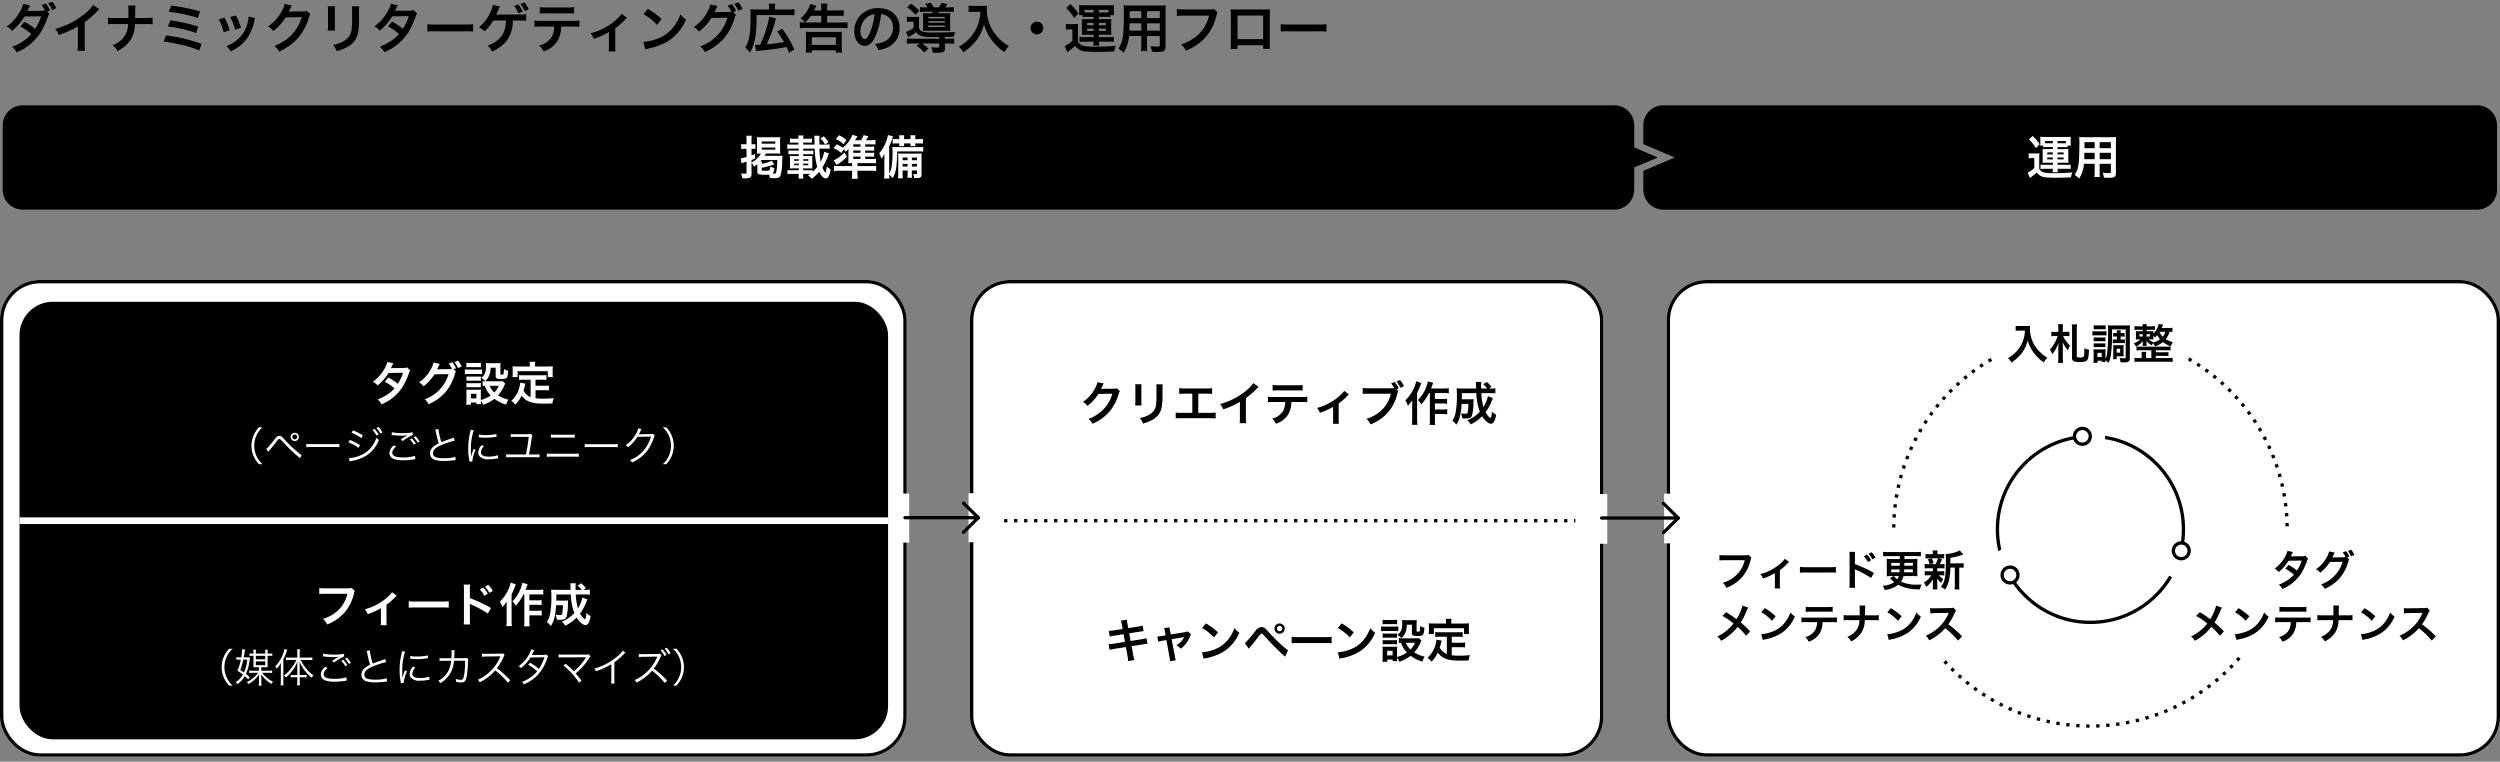
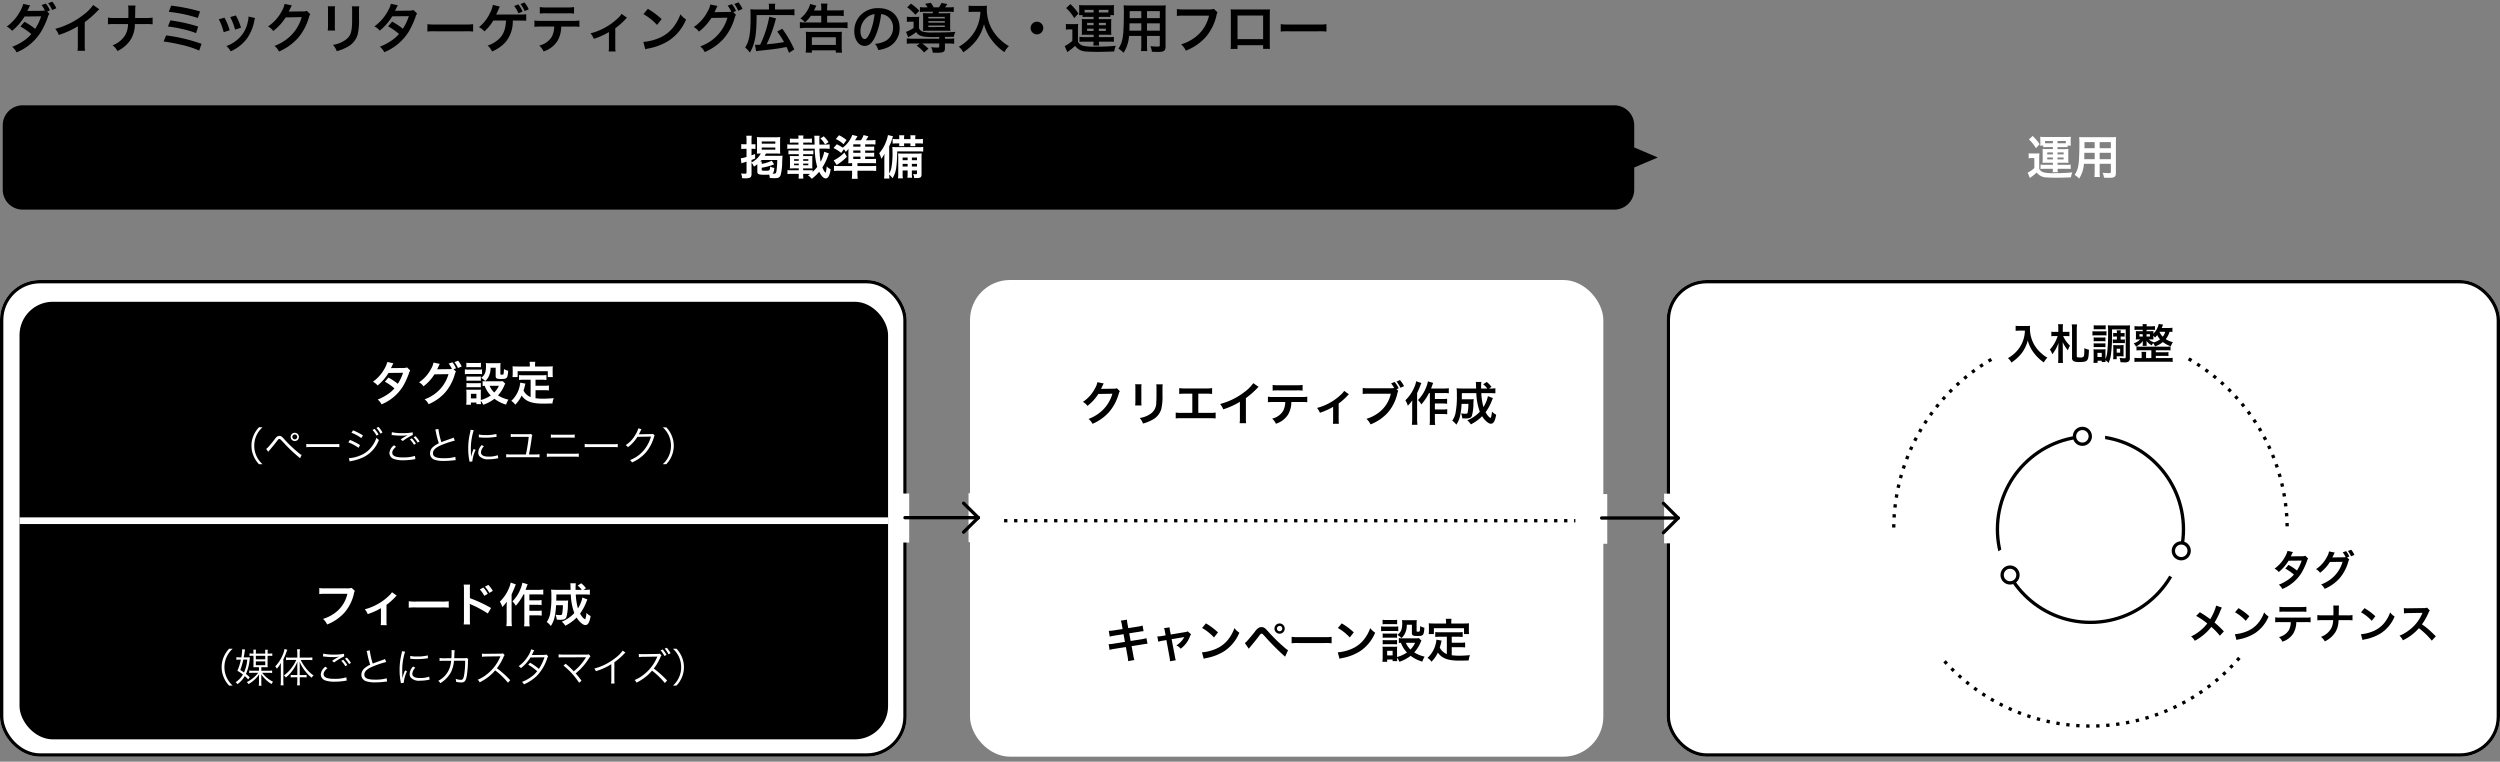
<svg xmlns="http://www.w3.org/2000/svg" width="750" height="228.508" viewBox="0 0 750 228.508">
  <rect x="0" y="0" width="750" height="228.508" fill="#808080" stroke="none" />
  <defs>
    <clipPath id="b">
      <rect width="750" height="228.508" />
    </clipPath>
  </defs>
  <g id="a" clip-path="url(#b)">
    <path d="M497.334,454.434l-7.068-3v-6.65a6,6,0,0,0-6-6H6.82a6,6,0,0,0-6,6v19.3a6,6,0,0,0,6,6H484.266a6,6,0,0,0,6-6v-6.651Z" transform="translate(0 -407.194)" />
-     <path d="M749.672,451.436v-6.65a6,6,0,0,0-6-6H499.566a6,6,0,0,0-6,6v5.652l9.423,4-9.423,4v5.652a6,6,0,0,0,6,6H743.672a6,6,0,0,0,6-6v-6.651" transform="translate(-0.566 -407.194)" />
    <g transform="translate(500 84)" fill="#fff" stroke="#000" stroke-miterlimit="10" stroke-width="1">
      <rect width="250" height="143" rx="12" stroke="none" />
      <rect x="0.5" y="0.5" width="249" height="142" rx="11.5" fill="none" />
    </g>
    <g transform="translate(0 84)" fill="#fff" stroke="#000" stroke-miterlimit="10" stroke-width="1">
      <rect width="272" height="143" rx="12" stroke="none" />
      <rect x="0.5" y="0.5" width="271" height="142" rx="11.5" fill="none" />
    </g>
    <g transform="translate(291 84)" fill="#fff" stroke="#000" stroke-miterlimit="10" stroke-width="1">
      <rect width="190" height="143" rx="12" stroke="none" />
-       <rect x="0.5" y="0.5" width="189" height="142" rx="11.5" fill="none" />
    </g>
    <rect width="260.565" height="131.278" rx="10" transform="translate(5.857 90.531)" />
    <g transform="translate(0 -407.194)">
      <rect width="7.527" height="14.903" transform="translate(499.234 555.295)" fill="#fff" />
      <rect width="5.621" height="14.903" transform="translate(476.557 555.422)" fill="#fff" />
      <line x2="22.934" transform="translate(480.5 562.6)" fill="none" stroke="#000" stroke-linecap="round" stroke-miterlimit="10" stroke-width="1" />
      <line x2="4.397" y2="4.397" transform="translate(499.037 558.203)" fill="none" stroke="#000" stroke-linecap="round" stroke-miterlimit="10" stroke-width="1" />
      <line y1="4.397" x2="4.397" transform="translate(499.037 562.6)" fill="none" stroke="#000" stroke-linecap="round" stroke-miterlimit="10" stroke-width="1" />
    </g>
    <g transform="translate(0 -407.194)">
      <rect width="6.321" height="14.696" transform="translate(290.561 555.156)" fill="#fff" />
      <rect width="3.311" height="14.696" transform="translate(269.45 555.259)" fill="#fff" />
      <line x2="21.976" transform="translate(271.5 562.495)" fill="none" stroke="#000" stroke-linecap="round" stroke-miterlimit="10" stroke-width="1" />
      <line x2="4.397" y2="4.336" transform="translate(289.08 558.159)" fill="none" stroke="#000" stroke-linecap="round" stroke-miterlimit="10" stroke-width="1" />
      <line y1="4.336" x2="4.397" transform="translate(289.08 562.495)" fill="none" stroke="#000" stroke-linecap="round" stroke-miterlimit="10" stroke-width="1" />
    </g>
    <path d="M626.855,625.509q-.5,0-1.008-.013l.021-1q.5.011.991.013Zm2.017-.024-.029-1c.331-.009.661-.022.991-.037l.045,1Q629.378,625.469,628.872,625.485Zm-5.039-.066q-.5-.027-1.007-.063l.072-1q.5.035.99.062Zm8.061-.1-.081-1q.5-.039.988-.087l.095.995C632.562,625.266,632.228,625.295,631.894,625.322Zm-11.076-.144q-.5-.052-1-.115l.121-.992c.329.04.657.077.986.113Zm14.081-.171-.128-.991q.492-.064.981-.137l.146.989Q635.4,624.943,634.9,625.007Zm-17.079-.222q-.5-.079-.995-.165l.172-.986q.486.086.978.162Zm20.066-.245-.178-.984c.326-.059.649-.121.973-.186l.2.981Q638.385,624.45,637.886,624.54Zm-23.041-.3q-.493-.1-.986-.216l.223-.975c.322.074.645.144.968.212Zm26-.318-.229-.973q.483-.114.962-.236l.246.969Q641.34,623.805,640.849,623.921Zm-28.949-.379q-.486-.129-.972-.266l.271-.963c.319.09.637.177.957.262Zm31.873-.39-.279-.96q.477-.14.95-.285l.3.956C644.418,622.961,644.1,623.058,643.773,623.152ZM609,622.7q-.483-.155-.961-.316l.32-.947q.471.159.946.311Zm37.655-.461-.326-.945c.314-.109.624-.219.934-.333l.343.939C647.289,622.01,646.973,622.124,646.653,622.234Zm-40.521-.537q-.474-.179-.944-.365l.37-.929q.461.183.927.359Zm43.354-.528-.377-.927q.459-.186.913-.379l.391.92Q649.951,620.981,649.486,621.169Zm-46.164-.614c-.309-.136-.617-.273-.924-.414l.418-.909c.3.139.6.273.907.406Zm48.928-.59-.422-.906c.3-.14.595-.281.892-.426l.437.9C652.856,619.679,652.554,619.824,652.25,619.965Zm-51.674-.7q-.451-.227-.9-.459l.461-.888q.442.23.886.452Zm54.373-.648-.467-.885q.438-.231.871-.469l.482.875C655.541,618.3,655.247,618.465,654.949,618.622Zm-57.048-.775q-.441-.249-.875-.505l.508-.862q.427.252.86.5Zm59.68-.7-.512-.859q.426-.254.845-.514l.527.85Q658.014,616.883,657.581,617.142ZM595.3,616.29q-.427-.27-.849-.548l.551-.835c.275.182.554.361.833.538Zm64.831-.761-.555-.832q.411-.273.817-.556l.571.822Q660.552,615.249,660.134,615.529Zm-67.346-.925c-.274-.2-.548-.391-.819-.59l.592-.807q.4.294.805.581Zm69.816-.815-.6-.8q.4-.3.79-.6l.609.792Q663.008,613.488,662.6,613.789Zm-72.243-1q-.395-.312-.787-.63l.633-.775c.255.209.514.415.773.619Zm74.619-.867-.634-.772q.383-.315.758-.636l.65.76C665.5,611.5,665.241,611.712,664.98,611.926Zm-76.948-1.064q-.379-.33-.753-.668l.668-.743q.37.332.743.658Zm79.233-.917-.676-.738c.244-.224.486-.448.726-.675l.688.726Q667.637,609.6,667.265,609.945Zm-81.46-1.128q-.364-.35-.721-.706l.707-.707c.233.233.47.464.707.694Zm83.639-.968-.711-.7q.35-.354.692-.711l.722.691C669.915,607.369,669.681,607.609,669.444,607.849Zm-85.761-1.186q-.345-.367-.683-.742l.742-.67c.222.245.445.487.671.729Zm87.833-1.017-.745-.667c.221-.247.438-.495.654-.745l.758.654Q671.853,605.271,671.516,605.646ZM568.624,565.453l-1-.009q0-.505.018-1.008l1,.026Q568.628,564.957,568.624,565.453ZM685.64,565.1q-.008-.5-.024-.99l1-.032q.016.5.024,1.007Zm-116.915-2.619-1-.059c.019-.336.042-.671.067-1.006l1,.076C568.767,561.821,568.744,562.15,568.725,562.481Zm116.8-.351c-.022-.33-.045-.66-.073-.989l1-.082q.042.5.076,1Zm-116.545-2.612-.995-.109q.055-.5.119-1l.992.126C569.051,558.861,569.013,559.189,568.977,559.518Zm116.276-.35q-.059-.494-.124-.984l.992-.132q.066.5.124,1Zm-115.877-2.6-.986-.161c.053-.332.11-.663.169-.993l.984.177C569.484,555.919,569.43,556.245,569.376,556.572Zm115.459-.346c-.056-.328-.113-.654-.173-.979l.983-.182c.061.33.119.66.176.992Zm-114.909-2.577-.979-.211q.108-.492.22-.981l.975.223C570.068,553,569.995,553.325,569.926,553.649Zm114.342-.344c-.072-.323-.147-.645-.223-.967l.973-.231q.117.489.226.981ZM570.624,550.76l-.965-.261q.13-.488.27-.971l.961.276Q570.754,550.279,570.624,550.76Zm112.926-.341q-.132-.479-.271-.954l.959-.281q.143.483.277.97Zm-112.08-2.51-.951-.31q.156-.481.321-.959l.945.324C571.678,547.278,571.572,547.593,571.47,547.909Zm111.217-.336c-.1-.314-.209-.626-.319-.938l.944-.331q.166.477.325.955ZM572.464,545.1l-.934-.357c.12-.315.243-.63.369-.942l.928.374Q572.641,544.632,572.464,545.1Zm109.215-.321c-.118-.308-.242-.615-.367-.92l.926-.378q.191.467.374.938ZM573.6,542.34l-.914-.406c.136-.308.275-.616.418-.921l.906.421C573.871,541.734,573.734,542.037,573.6,542.34Zm106.933-.3q-.2-.452-.412-.9l.9-.427c.144.3.284.608.42.915Zm-105.657-2.393-.893-.45q.228-.452.464-.9l.885.468Q575.1,539.2,574.876,539.645Zm104.373-.28c-.149-.293-.3-.585-.458-.875l.883-.471q.235.443.466.891Zm-102.963-2.343-.867-.5q.25-.438.507-.872l.861.51Q576.533,536.59,576.286,537.022Zm101.545-.261q-.249-.429-.5-.853l.858-.514c.171.286.342.575.51.865Zm-100-2.287-.842-.538c.181-.284.366-.566.552-.847l.832.554Q578.1,534.056,577.829,534.474Zm98.451-.245c-.178-.277-.361-.553-.545-.826l.83-.558c.188.279.372.559.555.841Zm-96.782-2.22-.812-.582q.293-.41.592-.815l.8.595Q579.787,531.606,579.5,532.009Zm95.105-.231c-.193-.268-.388-.533-.585-.8l.8-.6q.3.4.6.812Zm-93.314-2.146-.783-.621q.314-.4.634-.785l.773.634Q581.6,529.244,581.289,529.632Zm91.514-.219q-.307-.386-.625-.766l.769-.639q.322.389.637.782Zm-89.6-2.062-.75-.663q.335-.376.672-.75l.74.673C583.639,526.855,583.417,527.1,583.2,527.351Zm87.687-.207c-.218-.247-.44-.492-.663-.735l.736-.677q.342.372.677.749Zm-85.665-1.976-.717-.7q.351-.362.709-.717l.705.71Q585.566,524.814,585.22,525.168Zm83.637-.2c-.233-.236-.466-.47-.7-.7l.7-.713c.24.234.477.472.712.711Zm-81.51-1.882-.68-.733q.369-.343.744-.679l.668.745Q587.71,522.754,587.347,523.091Zm79.373-.185q-.366-.336-.737-.665l.664-.748q.377.335.749.675Zm-77.143-1.781-.642-.766q.384-.324.779-.641l.627.778Q589.955,520.808,589.577,521.125Zm74.9-.177c-.254-.211-.511-.42-.768-.627l.625-.78q.395.315.781.638ZM591.9,519.275l-.6-.8q.4-.3.808-.6l.59.808C592.43,518.88,592.164,519.076,591.9,519.275Zm70.241-.168q-.4-.3-.8-.588l.586-.81c.272.2.543.4.812.6Zm-67.827-1.561-.56-.828q.415-.282.837-.557l.547.837Q594.725,517.268,594.315,517.546Zm65.4-.161c-.276-.184-.551-.366-.829-.546l.543-.84q.423.274.843.556Zm-62.9-1.443-.519-.856q.43-.259.864-.514l.506.863Q597.238,515.685,596.814,515.942Zm60.385-.153c-.283-.171-.569-.339-.855-.5l.5-.867q.438.253.871.513Z" transform="translate(0 -407.194)" />
    <circle cx="27.908" cy="27.908" r="27.908" transform="translate(599.226 130.895)" fill="none" stroke="#000" stroke-miterlimit="10" stroke-width="1" />
    <path d="M-19.656-8.631a9.957,9.957,0,0,1-.416,2.545,9.328,9.328,0,0,1-2.155,3.73A9.953,9.953,0,0,1-24.759-.378,3.534,3.534,0,0,1-23.726.945,12.587,12.587,0,0,0-20.6-1.9a10.57,10.57,0,0,0,1.8-3.805,8.144,8.144,0,0,0,.643,1.789,9.6,9.6,0,0,0,1.109,1.865A12.7,12.7,0,0,0-13.986.907,5.347,5.347,0,0,1-12.915-.517,9.017,9.017,0,0,1-14.78-1.877,10.194,10.194,0,0,1-16.8-4.3a9.756,9.756,0,0,1-1.348-4.99,5.946,5.946,0,0,1,.038-.794,6.866,6.866,0,0,1-1.147.063h-2a7.672,7.672,0,0,1-1.184-.063v1.512c.491-.038.869-.063,1.21-.063ZM-7.3-7.006a5.677,5.677,0,0,1,.983.063V-8.316a5.809,5.809,0,0,1-1.008.063h-.97V-9.412a7.424,7.424,0,0,1,.076-1.159h-1.5a7.477,7.477,0,0,1,.076,1.147v1.172h-1.109a4.857,4.857,0,0,1-.983-.063v1.373a4.407,4.407,0,0,1,.907-.063h.983a10.628,10.628,0,0,1-2.331,4.057,5.131,5.131,0,0,1,.731,1.4,11.288,11.288,0,0,0,1.89-3.478c-.05.479-.088,1.386-.088,2.1V-.3a10.352,10.352,0,0,1-.076,1.361h1.5A10.292,10.292,0,0,1-8.291-.315V-3.15c0-1.172-.013-1.638-.05-2.079A10.178,10.178,0,0,0-6.766-2.722a5.275,5.275,0,0,1,.643-1.386A9.424,9.424,0,0,1-8.2-7.006Zm1.688-3.5a10.41,10.41,0,0,1,.088,1.424V-.5a1.046,1.046,0,0,0,.643,1.1A4.739,4.739,0,0,0-3.125.781c1.172,0,1.789-.151,2.092-.5.391-.466.517-1.147.58-3.2a4.321,4.321,0,0,1-1.373-.466c-.013,1.865-.05,2.281-.252,2.558a1.228,1.228,0,0,1-.932.252C-3.906-.58-4.1-.643-4.1-.958V-9.085a10.285,10.285,0,0,1,.088-1.424ZM7.938-6.854v.895H7.447A4.306,4.306,0,0,1,6.7-6.01v1.159a4.306,4.306,0,0,1,.743-.05H9.576a4.1,4.1,0,0,1,.756.05V-6.01a4.339,4.339,0,0,1-.769.05h-.5v-.895h.416a6.208,6.208,0,0,1,.769.038V-7.951a4.524,4.524,0,0,1-.769.05H9.059a4.256,4.256,0,0,1,.05-.819H7.888a4.515,4.515,0,0,1,.05.819H7.56a4.914,4.914,0,0,1-.743-.05v1.134a6.268,6.268,0,0,1,.756-.038ZM6.476-9.009h4.108V-.655c0,.265-.088.315-.529.315A9.664,9.664,0,0,1,8.732-.466,4.5,4.5,0,0,1,9.009.844c.5.025.756.038,1.159.038a2.041,2.041,0,0,0,1.3-.265,1.193,1.193,0,0,0,.353-.97V-8.807a10.951,10.951,0,0,1,.063-1.424,11.243,11.243,0,0,1-1.323.05H6.552a12.208,12.208,0,0,1-1.336-.05,18.013,18.013,0,0,1,.076,2.293,47.466,47.466,0,0,1-.265,5.846,6.492,6.492,0,0,1-.529,2V-2.142a6.475,6.475,0,0,1,.038-.895c-.164.013-.164.013-.756.025H1.764a4.787,4.787,0,0,1-.857-.038,7.869,7.869,0,0,1,.05.983V-.2C.958.2.932.655.895,1.033H2.129V.391H3.377V.781H4.536A3.48,3.48,0,0,1,4.5.227a4.891,4.891,0,0,1,.932.832,8.741,8.741,0,0,0,.693-2.306,43.5,43.5,0,0,0,.353-6.376ZM2.1-1.953H3.389V-.718H2.1ZM.983-9.009c.3-.025.567-.038,1.021-.038H3.541c.454,0,.68.013,1.021.038v-1.247a5.534,5.534,0,0,1-1.021.063H2a5.452,5.452,0,0,1-1.021-.063ZM.6-7.169a7.736,7.736,0,0,1,1.021-.05h2.23a5.792,5.792,0,0,1,.958.05v-1.3a6.928,6.928,0,0,1-1.021.05H1.625A7.379,7.379,0,0,1,.6-8.467ZM.97-5.418a6.243,6.243,0,0,1,.794-.038H3.73a6.069,6.069,0,0,1,.769.038V-6.6a5.671,5.671,0,0,1-.769.038H1.764A6.381,6.381,0,0,1,.97-6.6Zm0,1.751A6.381,6.381,0,0,1,1.764-3.7H3.7a6.243,6.243,0,0,1,.794.038V-4.838a5.758,5.758,0,0,1-.781.038H1.764A6.381,6.381,0,0,1,.97-4.838Zm8.959.189a7.084,7.084,0,0,1,.038-.832,6.611,6.611,0,0,1-.844.038H7.661a7.962,7.962,0,0,1-.844-.038,8.147,8.147,0,0,1,.038.869V-1.1A7.124,7.124,0,0,1,6.8-.063H7.875V-.945H9.122c.038,0,.139,0,.3.013a2.362,2.362,0,0,1,.265.013,1.951,1.951,0,0,1,.277.013,4.2,4.2,0,0,1-.038-.668ZM7.875-3.2H8.908v1.172H7.875ZM24.6-9.5a9.558,9.558,0,0,1-1.235.076H21.37c.139-.3.214-.491.416-1.008l-1.3-.214a5.85,5.85,0,0,1-1.613,2.923,5.8,5.8,0,0,1,.038-.769,8.567,8.567,0,0,1-1,.038H16.834v-.428h1.449a9.939,9.939,0,0,1,1.071.05V-9.992a8.578,8.578,0,0,1-1.1.063H16.846c.013-.3.025-.441.05-.655H15.624a3.684,3.684,0,0,1,.063.655H14.339a8.865,8.865,0,0,1-1.121-.063V-8.82a6.534,6.534,0,0,1,1.121-.063h1.348v.428H14.616a8.718,8.718,0,0,1-1-.038,6.9,6.9,0,0,1,.038.806v.895c0,.315-.013.554-.038.832A6.18,6.18,0,0,1,14.578-6h.353a5.181,5.181,0,0,1-1.966,1.2,3.817,3.817,0,0,1,.693.945,5.519,5.519,0,0,0,2.054-1.663c-.013.239-.025.428-.025.567v.34a2.309,2.309,0,0,1-.05.554h1.247a3.711,3.711,0,0,1-.038-.554v-.328c-.025-.34-.025-.34-.038-.454v-.151a4.824,4.824,0,0,0,1.6,1.336,2.942,2.942,0,0,1,.4-.68,4.448,4.448,0,0,1,.554.97,6.7,6.7,0,0,0,2.369-1.3,7.718,7.718,0,0,0,2.394,1.285,3.912,3.912,0,0,1,.617-1.235,7.163,7.163,0,0,1-2.155-.907,5.864,5.864,0,0,0,1.134-2.218c.428.013.6.025.869.05ZM19.026-5.153A4.336,4.336,0,0,1,17.476-6h.491a7.947,7.947,0,0,1,.945.025,6.993,6.993,0,0,1-.038-.819v-.328a3.144,3.144,0,0,1,.491.58,6.774,6.774,0,0,0,.668-.756,5.245,5.245,0,0,0,.857,1.273,5.622,5.622,0,0,1-1.928.945Zm1.7-3.137h1.726A3.971,3.971,0,0,1,21.7-6.817a4.28,4.28,0,0,1-.983-1.449Zm-5.04.731v.706H14.7V-7.56Zm1.147,0h1.008v.706H16.834ZM18.27-.4H16.682V-1.424a5.629,5.629,0,0,1,.05-.844H15.3a4.043,4.043,0,0,1,.063.844V-.4h-.743A10.391,10.391,0,0,1,13.2-.479V.769A12.08,12.08,0,0,1,14.616.693h8.618a12.463,12.463,0,0,1,1.424.076V-.479A10.342,10.342,0,0,1,23.234-.4H19.606v-.668h2.646a7.341,7.341,0,0,1,1.147.063v-1.2a6.774,6.774,0,0,1-1.147.063H19.606v-.6h3.112a11.7,11.7,0,0,1,1.31.05v-1.2a8.3,8.3,0,0,1-1.31.063H15.095a8.326,8.326,0,0,1-1.285-.063v1.2a11.2,11.2,0,0,1,1.285-.05H18.27Z" transform="translate(627.134 107.822)" />
    <path d="M-2.381-9.047A3.308,3.308,0,0,1-3.49-8.9c-3.074.025-3.074.025-3.276.05a6.278,6.278,0,0,0,.3-.6,6.639,6.639,0,0,1,.378-.706l-1.638-.365A7.681,7.681,0,0,1-8.455-8.77a10.832,10.832,0,0,1-3.163,3.591,4,4,0,0,1,1.26,1.008A13.036,13.036,0,0,0-7.409-7.56L-3.49-7.6A12.038,12.038,0,0,1-4.9-4.624,16.4,16.4,0,0,0-7.434-6.313l-.958,1.121a14.264,14.264,0,0,1,2.583,1.8A9.147,9.147,0,0,1-7.875-1.638a12.7,12.7,0,0,1-2.457,1.26A4,4,0,0,1-9.286.92,12.3,12.3,0,0,0-3.541-3.893,21.133,21.133,0,0,0-1.928-7.358,2.257,2.257,0,0,1-1.537-8.2Zm12.524.479.668-.239a5.918,5.918,0,0,0-.97-1.625l-1.008.353A6.907,6.907,0,0,1,9.7-8.631a3.468,3.468,0,0,1-.63.038l-2.759.038c-.265.013-.466.013-.6.025.176-.328.265-.517.491-1.021A1.749,1.749,0,0,1,6.451-10l-1.726-.353a4.746,4.746,0,0,1-.643,1.676A9.693,9.693,0,0,1,.819-5.027,3.348,3.348,0,0,1,2.041-3.944,12.187,12.187,0,0,0,4.99-7.182l3.793-.05A10.025,10.025,0,0,1,5.1-1.915,10.938,10.938,0,0,1,2.344-.441,3.882,3.882,0,0,1,3.415.882,12.551,12.551,0,0,0,7.9-2.306a13.069,13.069,0,0,0,2.583-4.864,2.24,2.24,0,0,1,.315-.756Zm2.2-.731a6.571,6.571,0,0,0-.97-1.562l-.983.378a8.105,8.105,0,0,1,.945,1.6ZM-29.131,5.907a15.4,15.4,0,0,1-1.777,4.057c-.1-.063-.1-.063-1.046-.743-.617-.441-1.159-.794-2.079-1.336l-1.109,1.109A22.588,22.588,0,0,1-31.8,11.262a12.833,12.833,0,0,1-1.6,1.714,12.822,12.822,0,0,1-3.263,2.18,3.9,3.9,0,0,1,1.109,1.31,16,16,0,0,0,3-2.079,14.449,14.449,0,0,0,1.966-2.1,18.742,18.742,0,0,1,2.558,2.659l1.21-1.3a30.213,30.213,0,0,0-2.81-2.671,20.982,20.982,0,0,0,1.777-3.566,7.7,7.7,0,0,1,.441-.907Zm5.657,2a13.229,13.229,0,0,1,3.213,2.558L-19.177,9.1a17.845,17.845,0,0,0-3.251-2.432Zm.441,8.316a4.46,4.46,0,0,1,.832-.214,13.61,13.61,0,0,0,4.8-1.89,11.058,11.058,0,0,0,3.994-4.939,5.433,5.433,0,0,1-1.336-1.235,10.521,10.521,0,0,1-1.285,2.52,8.418,8.418,0,0,1-3.742,3.087,12.006,12.006,0,0,1-3.73.932Zm20.626-5.368a12.467,12.467,0,0,1,1.6.063v-1.5a8.95,8.95,0,0,1-1.625.088H-9.8a8.869,8.869,0,0,1-1.625-.088v1.5a12.467,12.467,0,0,1,1.6-.063h3.074a5.351,5.351,0,0,1-.554,2.381,4.685,4.685,0,0,1-2.986,2.1,4,4,0,0,1,1.021,1.386,5.99,5.99,0,0,0,3.289-2.482A6.842,6.842,0,0,0-5.1,10.859Zm-7.749-3.074a11.87,11.87,0,0,1,1.6-.063h4.889a11.87,11.87,0,0,1,1.6.063V6.248a8.548,8.548,0,0,1-1.625.088H-8.53a8.548,8.548,0,0,1-1.625-.088ZM7.636,8.831c0-.139,0-.139.013-.97L7.661,7.1a7.948,7.948,0,0,1,.063-1.21H5.985A7.931,7.931,0,0,1,6.048,7.1v.743c0,.227,0,.454-.013.983H2.86a9.107,9.107,0,0,1-1.638-.088V10.33a12.942,12.942,0,0,1,1.613-.063H5.96A5.447,5.447,0,0,1,5.342,12.8a5.817,5.817,0,0,1-3.037,2.482,3.914,3.914,0,0,1,1.147,1.361A7.586,7.586,0,0,0,6.665,13.82a6.956,6.956,0,0,0,.907-3.553h2.583a12.942,12.942,0,0,1,1.613.063V8.742a9.025,9.025,0,0,1-1.638.088Zm6.691-.92a13.229,13.229,0,0,1,3.213,2.558L18.623,9.1a17.845,17.845,0,0,0-3.251-2.432Zm.441,8.316a4.46,4.46,0,0,1,.832-.214,13.61,13.61,0,0,0,4.8-1.89,11.058,11.058,0,0,0,3.994-4.939,5.433,5.433,0,0,1-1.336-1.235,10.521,10.521,0,0,1-1.285,2.52,8.418,8.418,0,0,1-3.742,3.087,12.006,12.006,0,0,1-3.73.932Zm22-1.121c-1.525-1.474-1.525-1.474-1.84-1.751A19.529,19.529,0,0,0,32.6,11.527a16.687,16.687,0,0,0,1.966-3.478,2.423,2.423,0,0,1,.4-.68l-.832-.857a2.729,2.729,0,0,1-1.121.139l-4.435.063h-.3a5.514,5.514,0,0,1-1.109-.076l.05,1.613a9.93,9.93,0,0,1,1.373-.1c3.969-.063,3.969-.063,4.171-.076l-.139.328a12.145,12.145,0,0,1-4.234,5.128,10.4,10.4,0,0,1-2.52,1.386,5.054,5.054,0,0,1,1.021,1.4,14.974,14.974,0,0,0,4.8-3.641,24.222,24.222,0,0,1,3.868,3.742Z" transform="translate(693.983 175.776)" />
-     <path d="M-27.3-9.311a4.605,4.605,0,0,1-1.348.126h-5.783a8.875,8.875,0,0,1-1.613-.088v1.638a10,10,0,0,1,1.588-.076h6a8.73,8.73,0,0,1-3.818,5.494A10.252,10.252,0,0,1-35.041-.932a4.637,4.637,0,0,1,1.109,1.5,12.268,12.268,0,0,0,4.687-3.213,11.844,11.844,0,0,0,2.583-5.279,1.9,1.9,0,0,1,.214-.567ZM-16.418-8.14a4.726,4.726,0,0,1-.769.907,14.374,14.374,0,0,1-3.578,2.558,13.439,13.439,0,0,1-2.986,1.134,5.155,5.155,0,0,1,.781,1.31A17.776,17.776,0,0,0-19.4-3.83V-.454a7.555,7.555,0,0,1-.063,1.2l1.625.013A7.442,7.442,0,0,1-17.9-.454V-4.738A16.861,16.861,0,0,0-15.561-6.8a2.457,2.457,0,0,1,.428-.416Zm4.523,4.183a13.832,13.832,0,0,1,2.054-.063H-3.15A13.832,13.832,0,0,1-1.1-3.956V-5.708a12.374,12.374,0,0,1-2.041.088H-9.853a12.374,12.374,0,0,1-2.041-.088ZM7.3-8.9a8.356,8.356,0,0,1,1.21,1.726L9.45-7.7A6.825,6.825,0,0,0,8.24-9.4Zm3.5.4a7.185,7.185,0,0,0-1.21-1.625l-.907.491A8.3,8.3,0,0,1,9.866-7.951ZM4.662.567a13.852,13.852,0,0,1-.05-1.4V-4.158a6.514,6.514,0,0,0-.05-.857A4.071,4.071,0,0,0,4.99-4.8,29.811,29.811,0,0,1,9.45-2.394l.882-1.487a37.018,37.018,0,0,0-5.72-2.659V-8.883a8.447,8.447,0,0,1,.05-1.323H2.936a8.1,8.1,0,0,1,.076,1.285V-.844A8.488,8.488,0,0,1,2.936.567ZM16.229-2.948l-1.109.58c.139.151.139.151.176.189a6.921,6.921,0,0,0,1.109,1.046A6.338,6.338,0,0,1,12.953-.076a5.313,5.313,0,0,1,.58,1.285A7.543,7.543,0,0,0,17.577-.34a13.11,13.11,0,0,0,6.552,1.348A6.071,6.071,0,0,1,24.62-.428c-.68.038-1,.05-1.4.05a10.843,10.843,0,0,1-4.775-.907,5.171,5.171,0,0,0,.743-1.663h2.785a10.529,10.529,0,0,1,1.4.063c-.038-.454-.05-.819-.05-1.336v-2.52c0-.517.013-.92.05-1.373a12.148,12.148,0,0,1-1.424.05H19.467v-.882h3.377a14.847,14.847,0,0,1,1.55.076v-1.361a14.335,14.335,0,0,1-1.55.076H14.6a13.451,13.451,0,0,1-1.537-.076V-8.87A15.133,15.133,0,0,1,14.6-8.946h3.478v.882h-2.52a12.574,12.574,0,0,1-1.424-.05c.038.391.05.794.05,1.361v2.507c0,.441-.025.907-.05,1.361a11.311,11.311,0,0,1,1.424-.063Zm1.537,0a3.009,3.009,0,0,1-.491.958,5.278,5.278,0,0,1-.958-.958Zm.3-3.969-.025.869H15.5v-.869Zm1.386,0H22v.869H19.442ZM18.018-4.964c-.025.454-.025.58-.05.869H15.5v-.869Zm3.982,0V-4.1H19.366c.025-.265.025-.391.05-.869Zm11.239-1.8V-8.429a17.309,17.309,0,0,0,3.452-.857c.227-.076.277-.1.416-.139l-1.033-1.222a10.324,10.324,0,0,1-4.246,1.071A14.647,14.647,0,0,1,31.9-7.61c0,4.775-.315,6.426-1.512,7.888a5.814,5.814,0,0,1,1.247.832A7.677,7.677,0,0,0,32.76-1.424a16.442,16.442,0,0,0,.466-4.07h1.348V-.416A8.963,8.963,0,0,1,34.5,1.071h1.474A8.693,8.693,0,0,1,35.9-.416V-5.494h.315a7.179,7.179,0,0,1,1.008.05v-1.4a6.232,6.232,0,0,1-1.147.076ZM28-5.292V-4.4H26.725a6.927,6.927,0,0,1-1.172-.063v1.336A7.052,7.052,0,0,1,26.7-3.188h.819a6.486,6.486,0,0,1-2.2,2.167A4.723,4.723,0,0,1,25.956.265a6.3,6.3,0,0,0,2.079-2.331c-.025.29-.038.617-.038.857V.05a7.345,7.345,0,0,1-.063,1h1.449A6.036,6.036,0,0,1,29.308,0V-1.26c0-.063-.013-.454-.013-.491-.013-.328-.013-.328-.025-.491A6.391,6.391,0,0,0,30.5-.882a7.627,7.627,0,0,1,.6-1.2,5.526,5.526,0,0,1-1.3-1.109h.466a9.267,9.267,0,0,1,1.147.05V-4.46a6.958,6.958,0,0,1-1.147.063h-.97v-.895h1.021a9.627,9.627,0,0,1,1.159.05V-6.59a6.942,6.942,0,0,1-1.159.063h-.252a4.53,4.53,0,0,0,.277-.554,2.449,2.449,0,0,1,.214-.466c.113-.277.113-.277.189-.441l-1.071-.3H30.2a9.957,9.957,0,0,1,1.184.05V-9.589a6.927,6.927,0,0,1-1.172.063h-.857v-.189a4.619,4.619,0,0,1,.063-.92H27.9a4.855,4.855,0,0,1,.063.92v.189H27a7.254,7.254,0,0,1-1.21-.063V-8.24a9.823,9.823,0,0,1,1.184-.05h.592l-1.109.277a5.261,5.261,0,0,1,.554,1.487h-.3A6.836,6.836,0,0,1,25.54-6.59v1.348a9.267,9.267,0,0,1,1.147-.05Zm1.512-3A7.076,7.076,0,0,1,28.8-6.527H27.077l1.121-.3a5.579,5.579,0,0,0-.542-1.462Zm-58.64,14.2a15.4,15.4,0,0,1-1.777,4.057c-.1-.063-.1-.063-1.046-.743-.617-.441-1.159-.794-2.079-1.336l-1.109,1.109A22.588,22.588,0,0,1-31.8,11.262a12.833,12.833,0,0,1-1.6,1.714,12.822,12.822,0,0,1-3.263,2.18,3.9,3.9,0,0,1,1.109,1.31,16,16,0,0,0,3-2.079,14.449,14.449,0,0,0,1.966-2.1,18.742,18.742,0,0,1,2.558,2.659l1.21-1.3a30.213,30.213,0,0,0-2.81-2.671,20.982,20.982,0,0,0,1.777-3.566,7.7,7.7,0,0,1,.441-.907Zm5.657,2a13.229,13.229,0,0,1,3.213,2.558L-19.177,9.1a17.845,17.845,0,0,0-3.251-2.432Zm.441,8.316a4.46,4.46,0,0,1,.832-.214,13.61,13.61,0,0,0,4.8-1.89,11.058,11.058,0,0,0,3.994-4.939,5.433,5.433,0,0,1-1.336-1.235,10.521,10.521,0,0,1-1.285,2.52,8.418,8.418,0,0,1-3.742,3.087,12.006,12.006,0,0,1-3.73.932Zm20.626-5.368a12.467,12.467,0,0,1,1.6.063v-1.5a8.95,8.95,0,0,1-1.625.088H-9.8a8.869,8.869,0,0,1-1.625-.088v1.5a12.467,12.467,0,0,1,1.6-.063h3.074a5.351,5.351,0,0,1-.554,2.381,4.685,4.685,0,0,1-2.986,2.1,4,4,0,0,1,1.021,1.386,5.99,5.99,0,0,0,3.289-2.482A6.842,6.842,0,0,0-5.1,10.859Zm-7.749-3.074a11.87,11.87,0,0,1,1.6-.063h4.889a11.87,11.87,0,0,1,1.6.063V6.248a8.548,8.548,0,0,1-1.625.088H-8.53a8.548,8.548,0,0,1-1.625-.088ZM7.636,8.831c0-.139,0-.139.013-.97L7.661,7.1a7.948,7.948,0,0,1,.063-1.21H5.985A7.931,7.931,0,0,1,6.048,7.1v.743c0,.227,0,.454-.013.983H2.86a9.107,9.107,0,0,1-1.638-.088V10.33a12.942,12.942,0,0,1,1.613-.063H5.96A5.447,5.447,0,0,1,5.342,12.8a5.817,5.817,0,0,1-3.037,2.482,3.914,3.914,0,0,1,1.147,1.361A7.586,7.586,0,0,0,6.665,13.82a6.956,6.956,0,0,0,.907-3.553h2.583a12.942,12.942,0,0,1,1.613.063V8.742a9.025,9.025,0,0,1-1.638.088Zm6.691-.92a13.229,13.229,0,0,1,3.213,2.558L18.623,9.1a17.845,17.845,0,0,0-3.251-2.432Zm.441,8.316a4.46,4.46,0,0,1,.832-.214,13.61,13.61,0,0,0,4.8-1.89,11.058,11.058,0,0,0,3.994-4.939,5.433,5.433,0,0,1-1.336-1.235,10.521,10.521,0,0,1-1.285,2.52,8.418,8.418,0,0,1-3.742,3.087,12.006,12.006,0,0,1-3.73.932Zm22-1.121c-1.525-1.474-1.525-1.474-1.84-1.751A19.529,19.529,0,0,0,32.6,11.527a16.687,16.687,0,0,0,1.966-3.478,2.423,2.423,0,0,1,.4-.68l-.832-.857a2.729,2.729,0,0,1-1.121.139l-4.435.063h-.3a5.514,5.514,0,0,1-1.109-.076l.05,1.613a9.93,9.93,0,0,1,1.373-.1c3.969-.063,3.969-.063,4.171-.076l-.139.328a12.145,12.145,0,0,1-4.234,5.128,10.4,10.4,0,0,1-2.52,1.386,5.054,5.054,0,0,1,1.021,1.4,14.974,14.974,0,0,0,4.8-3.641,24.222,24.222,0,0,1,3.868,3.742Z" transform="translate(551.867 175.776)" />
    <rect width="16.522" height="8.793" transform="translate(622.737 142.721) rotate(-90)" fill="#fff" />
    <path d="M658.042,584.091l-14.309-8.261,5.688-8.628,14.309,8.261Z" transform="translate(0 -407.194)" fill="#fff" />
    <path d="M600.173,584.091l14.309-8.261-5.688-8.628-14.309,8.261Z" transform="translate(0 -407.194)" fill="#fff" />
    <circle cx="2.373" cy="2.373" r="2.373" transform="translate(652.005 162.87)" fill="none" stroke="#000" stroke-miterlimit="10" stroke-width="1" />
    <circle cx="2.373" cy="2.373" r="2.373" transform="translate(600.642 170.128)" fill="none" stroke="#000" stroke-miterlimit="10" stroke-width="1" />
    <circle cx="2.373" cy="2.373" r="2.373" transform="translate(622.34 128.522)" fill="none" stroke="#000" stroke-miterlimit="10" stroke-width="1" />
    <path d="M-16.646-10.052a3.675,3.675,0,0,1-1.232.168c-3.416.028-3.416.028-3.64.056a6.976,6.976,0,0,0,.336-.672,7.376,7.376,0,0,1,.42-.784l-1.82-.406a8.535,8.535,0,0,1-.812,1.946,12.036,12.036,0,0,1-3.514,3.99,4.444,4.444,0,0,1,1.4,1.12A14.484,14.484,0,0,0-22.232-8.4l4.354-.042a13.376,13.376,0,0,1-1.568,3.3A18.223,18.223,0,0,0-22.26-7.014l-1.064,1.246a15.849,15.849,0,0,1,2.87,2,10.163,10.163,0,0,1-2.3,1.946,14.11,14.11,0,0,1-2.73,1.4,4.443,4.443,0,0,1,1.162,1.442,13.671,13.671,0,0,0,6.384-5.348,23.482,23.482,0,0,0,1.792-3.85,2.508,2.508,0,0,1,.434-.938ZM-2.73-9.52l.742-.266a6.576,6.576,0,0,0-1.078-1.806l-1.12.392A7.674,7.674,0,0,1-3.22-9.59a3.853,3.853,0,0,1-.7.042l-3.066.042c-.294.014-.518.014-.672.028.2-.364.294-.574.546-1.134a1.944,1.944,0,0,1,.28-.5l-1.918-.392a5.274,5.274,0,0,1-.714,1.862,10.769,10.769,0,0,1-3.626,4.06,3.72,3.72,0,0,1,1.358,1.2,13.541,13.541,0,0,0,3.276-3.6l4.214-.056A11.139,11.139,0,0,1-8.33-2.128,12.153,12.153,0,0,1-11.4-.49,4.314,4.314,0,0,1-10.206.98,13.945,13.945,0,0,0-5.222-2.562a14.521,14.521,0,0,0,2.87-5.4A2.489,2.489,0,0,1-2-8.806Zm2.45-.812a7.3,7.3,0,0,0-1.078-1.736l-1.092.42A9.006,9.006,0,0,1-1.4-9.87ZM12.012-5.95a4.929,4.929,0,0,1-.98.056H6.9a4.309,4.309,0,0,1-.9-.07V-4.48a4.049,4.049,0,0,1,.63-.056,7.993,7.993,0,0,0,1.806,2.9A9.824,9.824,0,0,1,5.46-.28v-2.1A6.646,6.646,0,0,1,5.5-3.4a4.97,4.97,0,0,1-.938.042H2.156c-.434,0-.728-.014-1.078-.042A6.479,6.479,0,0,1,1.148-2.3V-.238a10.685,10.685,0,0,1-.084,1.386H2.492V.476H4.13V.952H5.516A6.691,6.691,0,0,1,5.46-.042a4.876,4.876,0,0,1,.714,1.19A11.321,11.321,0,0,0,9.534-.644a10.847,10.847,0,0,0,3.5,1.75,7.609,7.609,0,0,1,.7-1.5,9.8,9.8,0,0,1-3.122-1.274A10.329,10.329,0,0,0,12.5-4.62a4.17,4.17,0,0,1,.28-.574Zm-1.134,1.4A7.082,7.082,0,0,1,9.492-2.534a5.822,5.822,0,0,1-1.4-2.016ZM2.492-2.142H4.13V-.756H2.492ZM1.12-10.094A9.3,9.3,0,0,1,2.3-10.15H4.312a9.586,9.586,0,0,1,1.176.056v-1.358a6.759,6.759,0,0,1-1.176.07H2.3a6.759,6.759,0,0,1-1.176-.07ZM.672-8.022a8.461,8.461,0,0,1,1.134-.056H4.76a6.328,6.328,0,0,1,1.064.056V-9.464a7.458,7.458,0,0,1-1.134.056H1.806a6.242,6.242,0,0,1-1.134-.07Zm.476,1.974a7.872,7.872,0,0,1,.924-.042H4.564a8.012,8.012,0,0,1,.9.042v-1.3a6.887,6.887,0,0,1-.9.042H2.072a7.709,7.709,0,0,1-.924-.042Zm0,1.974a7.938,7.938,0,0,1,.91-.042H4.536a5.838,5.838,0,0,1,.924.042v-1.3a6.887,6.887,0,0,1-.9.042H2.072a7.709,7.709,0,0,1-.924-.042ZM9.912-9.968V-7.5c0,.742.294.91,1.652.91,1.778,0,1.932-.168,2.1-2.464a5.512,5.512,0,0,1-1.26-.5c-.084,1.68-.084,1.68-.644,1.68-.336,0-.434-.056-.434-.238v-2.072a8.982,8.982,0,0,1,.056-1.19,9.83,9.83,0,0,1-1.19.056H8.05a8.977,8.977,0,0,1-1.106-.056,4.829,4.829,0,0,1,.07.938c0,1.834-.35,2.688-1.456,3.5a7.352,7.352,0,0,1,1.218.966,4.083,4.083,0,0,0,1.036-1.33,5.722,5.722,0,0,0,.574-2.66ZM20.4-1.162A4.057,4.057,0,0,1,18.27-3.108c.21-.658.294-.98.364-1.26.126-.574.126-.588.2-.826l-1.554-.294A8.678,8.678,0,0,1,17-3.976,8.289,8.289,0,0,1,14.588-.014a3.81,3.81,0,0,1,1.2,1.148A9.918,9.918,0,0,0,17.71-1.61C18.858.084,20.692.8,23.968.8,25.074.8,25.8.784,26.95.756a5.445,5.445,0,0,1,.392-1.6c-1.428.126-2.38.168-3.192.168a16.366,16.366,0,0,1-2.282-.14V-3.22h2.646a9.451,9.451,0,0,1,1.372.07v-1.5a7.181,7.181,0,0,1-1.372.084H21.868V-6.356H23.7a10.037,10.037,0,0,1,1.442.07V-7.77A9.8,9.8,0,0,1,23.7-7.7H18.34a9.383,9.383,0,0,1-1.414-.07v1.484a9.966,9.966,0,0,1,1.414-.07H20.4Zm-.238-9.17H16.506c-.56,0-1.036-.014-1.54-.056.028.322.056.672.056,1.036v1.078a6.187,6.187,0,0,1-.07,1.106h1.554v-1.75H25.55v1.75h1.512a9.039,9.039,0,0,1-.056-1.092V-9.352a7.7,7.7,0,0,1,.056-1.036c-.518.042-.994.056-1.554.056h-3.78v-.532a4.251,4.251,0,0,1,.07-.882H20.076a4.531,4.531,0,0,1,.084.9Zm-80.2,29.3a7.588,7.588,0,0,1-1.824-2.484,7.276,7.276,0,0,1-.648-3.048,7.276,7.276,0,0,1,.648-3.048,7.588,7.588,0,0,1,1.824-2.484H-61.1a8.077,8.077,0,0,0-1.668,2.58,7.526,7.526,0,0,0-.576,2.952,7.526,7.526,0,0,0,.576,2.952,8.077,8.077,0,0,0,1.668,2.58Zm1.716-3.7c.144-.192.192-.252.36-.444.684-.792,1.7-2.04,2.148-2.64.528-.708.6-.768.828-.768s.288.048,1.08.888a45.9,45.9,0,0,0,4.068,3.972c.792.672.8.684,1.068.924l.456-.984a5.22,5.22,0,0,1-1-.72,38.556,38.556,0,0,1-4.1-3.912c-.864-.96-1.068-1.1-1.548-1.1-.54,0-.852.228-1.524,1.14-.588.78-1.692,2.1-2.052,2.448a2.3,2.3,0,0,1-.4.3Zm7.968-5.712A1.234,1.234,0,0,0-51.588,10.8a1.234,1.234,0,0,0,1.236,1.236A1.234,1.234,0,0,0-49.116,10.8,1.234,1.234,0,0,0-50.352,9.564Zm0,.5a.727.727,0,0,1,.732.732.727.727,0,0,1-.732.732.743.743,0,0,1-.732-.732A.727.727,0,0,1-50.352,10.068Zm3.456,3.816a13.109,13.109,0,0,1,1.488-.048h6.96a13.727,13.727,0,0,1,1.464.048v-.972a9.465,9.465,0,0,1-1.452.06h-6.972A8.489,8.489,0,0,1-46.9,12.9ZM-33.348,9.54a12.676,12.676,0,0,1,2.952,1.6l.492-.8A17.744,17.744,0,0,0-32.88,8.82Zm-.948,2.88a12.879,12.879,0,0,1,3.06,1.644l.468-.816a18.246,18.246,0,0,0-3.048-1.56Zm7.26-3.72a8.74,8.74,0,0,1,1.212,1.7l.612-.324a8.974,8.974,0,0,0-1.2-1.692Zm-6.852,9.456a2.917,2.917,0,0,1,.468-.12c.24-.048.456-.1.648-.132a14.352,14.352,0,0,0,3.036-1.032,9.447,9.447,0,0,0,4.62-5.172,3.693,3.693,0,0,1-.744-.648,8.857,8.857,0,0,1-1.44,2.7,7.9,7.9,0,0,1-3.6,2.676,10.378,10.378,0,0,1-3.228.744ZM-25.86,8.1a8.212,8.212,0,0,1,1.2,1.7l.624-.336a8.66,8.66,0,0,0-1.2-1.68Zm10.044,3.444A7.962,7.962,0,0,1-14.6,13.152l.588-.336a9.158,9.158,0,0,0-1.224-1.6ZM-20.58,13.3a3.153,3.153,0,0,0-1.38,2.316,1.912,1.912,0,0,0,1.368,1.812,8.466,8.466,0,0,0,2.76.372,19.575,19.575,0,0,0,3.24-.276,3.356,3.356,0,0,1,.408-.06l-.108-.984a11.384,11.384,0,0,1-3.6.456,7.641,7.641,0,0,1-2.2-.24c-.672-.228-1.02-.624-1.02-1.176s.36-1.116,1.14-1.764Zm5.868-2.4A7.962,7.962,0,0,1-13.5,12.5l.588-.336a9.158,9.158,0,0,0-1.224-1.6Zm-6.588-.672a2.818,2.818,0,0,1,.4.036,23.473,23.473,0,0,0,2.64.156,9.485,9.485,0,0,0,1.812-.156c-.12.072-.144.072-.228.12-.144.072-.168.084-.3.156a18.593,18.593,0,0,0-1.6,1l.612.492A17.091,17.091,0,0,1-14.94,10.2L-15,9.408a13.123,13.123,0,0,1-3.036.252,13.719,13.719,0,0,1-3.192-.288ZM-8.22,8.58a4.014,4.014,0,0,1,.2.756A24.444,24.444,0,0,0-7.14,12.7a7.473,7.473,0,0,0-1.572.972,2.6,2.6,0,0,0-1.068,2.04,1.992,1.992,0,0,0,1.488,1.968A8.164,8.164,0,0,0-5.628,18a24.072,24.072,0,0,0,2.652-.156,6.219,6.219,0,0,1,.888-.072l-.1-1a11.914,11.914,0,0,1-3.432.408c-2.352,0-3.276-.42-3.276-1.512,0-1,.888-1.788,2.94-2.6A27.6,27.6,0,0,1-2.34,11.9l-.36-.912a6.489,6.489,0,0,1-.768.312c-1.86.648-2.2.78-2.9,1.068a20.871,20.871,0,0,1-.9-3.972Zm10.608.06a6.682,6.682,0,0,1-.168.96,19.852,19.852,0,0,0-.54,4.752,17.2,17.2,0,0,0,.312,3.4c.036.228.048.288.072.48l.864-.072v-.18a10.46,10.46,0,0,1,.972-3.3L3.324,14.4a11.149,11.149,0,0,0-.78,2.34C2.5,16.1,2.472,15.4,2.472,14.46a17.74,17.74,0,0,1,.36-3.756,17.051,17.051,0,0,1,.5-1.92ZM4.86,10.908a15.984,15.984,0,0,0,1.92.12,20.258,20.258,0,0,0,2.58-.156q.792-.108.828-.108l-.06-.852a12.876,12.876,0,0,1-3.216.324,8.15,8.15,0,0,1-2.04-.18Zm.876,2.34A3.315,3.315,0,0,0,4.692,15.48a1.7,1.7,0,0,0,.36,1.1A3.335,3.335,0,0,0,7.8,17.5a12.38,12.38,0,0,0,2.46-.24c.24-.036.264-.048.42-.06l-.12-.924a7.9,7.9,0,0,1-2.76.42c-1.548,0-2.3-.432-2.3-1.32a2.788,2.788,0,0,1,.9-1.764Zm14.172,2.808c.324-1.68.552-3.024.8-4.848a2.358,2.358,0,0,1,.216-.912l-.468-.42a1.947,1.947,0,0,1-.8.108H15.78A6.518,6.518,0,0,1,14.448,9.9v.936a10.162,10.162,0,0,1,1.32-.06h4.068a51.261,51.261,0,0,1-.852,5.28H14.472a7.324,7.324,0,0,1-1.4-.084v.96a10.931,10.931,0,0,1,1.392-.06h7.212a10.931,10.931,0,0,1,1.392.06v-.96a7.325,7.325,0,0,1-1.4.084Zm6.564-5.016a11.91,11.91,0,0,1,1.272-.048h4.608a11.911,11.911,0,0,1,1.272.048v-.972a7.47,7.47,0,0,1-1.284.072H27.756a7.47,7.47,0,0,1-1.284-.072ZM25.26,16.776a10.839,10.839,0,0,1,1.38-.06h6.828a10.724,10.724,0,0,1,1.38.06V15.768a8.557,8.557,0,0,1-1.392.072h-6.8a8.557,8.557,0,0,1-1.392-.072Zm11.364-2.892a13.109,13.109,0,0,1,1.488-.048h6.96a13.727,13.727,0,0,1,1.464.048v-.972a9.465,9.465,0,0,1-1.452.06H38.112a8.489,8.489,0,0,1-1.488-.072ZM52.68,8.22a5.442,5.442,0,0,1-.756,1.752,8.89,8.89,0,0,1-3.012,3.288,1.784,1.784,0,0,1,.672.624,11.568,11.568,0,0,0,2.868-3.12l4.044-.072a11.026,11.026,0,0,1-2.064,4.02A10.207,10.207,0,0,1,50.2,17.748a1.809,1.809,0,0,1,.6.708,11.751,11.751,0,0,0,4.176-3,12.7,12.7,0,0,0,2.4-4.512c.132-.432.132-.444.24-.588l-.516-.5a1.179,1.179,0,0,1-.624.084C53,10,53,10,52.848,10.032A11.478,11.478,0,0,0,53.4,8.964a2.293,2.293,0,0,1,.264-.492ZM61.1,18.972a8.077,8.077,0,0,0,1.668-2.58,7.853,7.853,0,0,0,0-5.9A8.077,8.077,0,0,0,61.1,7.908H60.036a7.467,7.467,0,0,1,1.824,2.484,7.492,7.492,0,0,1,0,6.1,7.467,7.467,0,0,1-1.824,2.484Z" transform="translate(138.788 120.282)" fill="#fff" />
    <path d="M-30.338-10.346a5.117,5.117,0,0,1-1.5.14h-6.426a9.861,9.861,0,0,1-1.792-.1v1.82a11.114,11.114,0,0,1,1.764-.084h6.664a9.7,9.7,0,0,1-4.242,6.1,11.391,11.391,0,0,1-3.066,1.428A5.152,5.152,0,0,1-37.7.63a13.631,13.631,0,0,0,5.208-3.57,13.16,13.16,0,0,0,2.87-5.866,2.105,2.105,0,0,1,.238-.63Zm12.1,1.3A5.251,5.251,0,0,1-19.1-8.036a15.971,15.971,0,0,1-3.976,2.842,14.932,14.932,0,0,1-3.318,1.26,5.728,5.728,0,0,1,.868,1.456A19.751,19.751,0,0,0-21.56-4.256V-.5a8.394,8.394,0,0,1-.07,1.33l1.806.014A8.269,8.269,0,0,1-19.894-.5v-4.76a18.735,18.735,0,0,0,2.6-2.3,2.73,2.73,0,0,1,.476-.462ZM-13.216-4.4a15.369,15.369,0,0,1,2.282-.07H-3.5a15.369,15.369,0,0,1,2.282.07V-6.342a13.749,13.749,0,0,1-2.268.1h-7.462a13.749,13.749,0,0,1-2.268-.1ZM8.106-9.884A9.285,9.285,0,0,1,9.45-7.966l1.05-.588a7.584,7.584,0,0,0-1.344-1.89ZM12-9.436a7.983,7.983,0,0,0-1.344-1.806L9.646-10.7a9.227,9.227,0,0,1,1.316,1.862ZM5.18.63A15.391,15.391,0,0,1,5.124-.924v-3.7a7.238,7.238,0,0,0-.056-.952,4.523,4.523,0,0,0,.476.238A33.123,33.123,0,0,1,10.5-2.66l.98-1.652A41.131,41.131,0,0,0,5.124-7.266v-2.6a9.385,9.385,0,0,1,.056-1.47H3.262a9,9,0,0,1,.084,1.428V-.938A9.431,9.431,0,0,1,3.262.63ZM21.462-8.4V-.5a9.838,9.838,0,0,1-.084,1.68h1.694a9.472,9.472,0,0,1-.1-1.68v-1.61h2.3a10.909,10.909,0,0,1,1.4.084V-3.556a8.06,8.06,0,0,1-1.4.084h-2.3V-5.264h2.268a10.753,10.753,0,0,1,1.4.084V-6.692a9.665,9.665,0,0,1-1.386.084H22.974V-8.4h2.66a14.634,14.634,0,0,1,1.512.07V-9.842a10.379,10.379,0,0,1-1.512.084H21.826c.126-.308.14-.35.35-.938.1-.28.14-.406.28-.742L20.874-11.9a9.033,9.033,0,0,1-.63,2.03A10.928,10.928,0,0,1,17.892-6.3,5.677,5.677,0,0,1,18.9-4.984,15.225,15.225,0,0,0,21.2-8.4Zm-4.1-3.542a7.882,7.882,0,0,1-.588,1.848,11.432,11.432,0,0,1-2.66,3.864,6.628,6.628,0,0,1,.742,1.638A14.6,14.6,0,0,0,16.2-6.2c-.042,1.176-.042,1.246-.042,1.6v3.99a12.382,12.382,0,0,1-.1,1.736h1.68a12.927,12.927,0,0,1-.1-1.736V-8.372c.728-1.638.728-1.638.952-2.24.126-.336.168-.434.322-.784Zm21.518,4.48a9.667,9.667,0,0,1-1.344,3.276,18.975,18.975,0,0,1-.644-4.186h2.52c.714,0,1.246.028,1.708.07v-1.54a7.8,7.8,0,0,1-1.484.084h-.42l.728-.5a7.833,7.833,0,0,0-1.414-1.47l-1.078.686a6.615,6.615,0,0,1,1.232,1.288H36.834V-10.4a11.554,11.554,0,0,1,.07-1.33H35.238a4.337,4.337,0,0,1,.07.882c.028.616.028.98.042,1.092H31.29c-.728,0-1.3-.028-1.806-.07a13.853,13.853,0,0,1,.084,1.988,26.312,26.312,0,0,1-.42,5.53A6.545,6.545,0,0,1,28.182-.1,5.139,5.139,0,0,1,29.4,1.092a7.573,7.573,0,0,0,1.148-2.73,21.634,21.634,0,0,0,.434-3.514h2.044a15.218,15.218,0,0,1-.21,2.534c-.07.35-.2.434-.63.434A8.534,8.534,0,0,1,30.828-2.3a5.24,5.24,0,0,1,.364,1.484c.448.028.672.042,1.064.042,1.078,0,1.582-.21,1.806-.77a13.3,13.3,0,0,0,.462-3.85c.028-.546.056-.938.084-1.19a6.117,6.117,0,0,1-.994.056H31.038c.014-.5.014-.5.028-1.848h4.34a17.359,17.359,0,0,0,1.05,5.586A10.508,10.508,0,0,1,32.69-.21a4.645,4.645,0,0,1,1.064,1.218,12.884,12.884,0,0,0,3.388-2.45C37.954-.126,39.06.812,39.774.812c.77,0,1.26-.826,1.582-2.716a4.175,4.175,0,0,1-1.26-.938A8.152,8.152,0,0,1,39.83-1.2c-.07.182-.126.266-.182.266a2.035,2.035,0,0,1-.63-.5,6.031,6.031,0,0,1-.84-1.2,15.221,15.221,0,0,0,1.89-3.5c.224-.532.224-.532.308-.742ZM-66.036,18.972a7.588,7.588,0,0,1-1.824-2.484,7.276,7.276,0,0,1-.648-3.048,7.276,7.276,0,0,1,.648-3.048,7.588,7.588,0,0,1,1.824-2.484H-67.1a8.077,8.077,0,0,0-1.668,2.58,7.526,7.526,0,0,0-.576,2.952,7.526,7.526,0,0,0,.576,2.952,8.077,8.077,0,0,0,1.668,2.58Zm8.592-5.52h.984c.312,0,.612.012.936.024a6.111,6.111,0,0,1-.036-.72V10.02h.324a9.246,9.246,0,0,1,1.08.048V9.3a6.537,6.537,0,0,1-1.08.072h-.324V9.18A5.661,5.661,0,0,1-55.5,8.2h-.816a6.785,6.785,0,0,1,.048.984v.192h-2.82v-.18a6.063,6.063,0,0,1,.048-1h-.816a5.831,5.831,0,0,1,.06.984v.192h-.132A6.125,6.125,0,0,1-60.984,9.3v.78a5.819,5.819,0,0,1,1.056-.06h.132v2.736c0,.216,0,.372-.024.72a8.285,8.285,0,0,1,.888-.024h.78v1.056h-1.824a6.184,6.184,0,0,1-1.1-.06v.744a6.268,6.268,0,0,1,1.1-.06h1.584a7.515,7.515,0,0,1-1.272,1.356,9.605,9.605,0,0,1-2.148,1.44,1.883,1.883,0,0,1,.516.588,9.11,9.11,0,0,0,1.716-1.224A8.339,8.339,0,0,0-58.1,15.564c-.036.384-.048.732-.048,1.08V17.82A6.75,6.75,0,0,1-58.224,19h.852a6.406,6.406,0,0,1-.072-1.164v-1.2c0-.312-.012-.66-.048-1.056A10.373,10.373,0,0,0-54.384,18.5a2.662,2.662,0,0,1,.468-.684A9.574,9.574,0,0,1-57.2,15.132h1.824a8.3,8.3,0,0,1,1.176.06v-.756a6.5,6.5,0,0,1-1.164.072h-2.076ZM-59.088,11.7h2.82v1.14h-2.82Zm0-.612V10.02h2.82v1.068Zm-3.636-.588c.1-.516.192-1.044.276-1.62.06-.42.084-.588.12-.744l-.864-.072v.12a14.2,14.2,0,0,1-.252,2.316h-.48a5.946,5.946,0,0,1-1-.072v.816a6.161,6.161,0,0,1,.972-.072h.372a16.229,16.229,0,0,1-1.044,3.36,9.977,9.977,0,0,1,1.656,1.116,6.543,6.543,0,0,1-2.184,2.3,2.121,2.121,0,0,1,.54.588A7.563,7.563,0,0,0-62.4,16.116a12.709,12.709,0,0,1,1.02,1l.456-.648a12.4,12.4,0,0,0-1.128-.984,14.3,14.3,0,0,0,1.164-5.028,8.113,8.113,0,0,1-1.092.048Zm1.056.672a11.4,11.4,0,0,1-.972,3.864c-.348-.24-.552-.384-1.116-.744a19.576,19.576,0,0,0,.9-3.12Zm15.024,5.3v1.176a10.339,10.339,0,0,1-.084,1.236h.876a10.369,10.369,0,0,1-.072-1.236V16.476h1.092a5.513,5.513,0,0,1,.972.06v-.792a5.431,5.431,0,0,1-.972.06h-1.092v-2.52c0-.48-.012-.8-.036-1.5a11.345,11.345,0,0,0,1.908,3.12,11.337,11.337,0,0,0,1.7,1.692,2.745,2.745,0,0,1,.588-.672,9.99,9.99,0,0,1-2.172-2.016,13.648,13.648,0,0,1-1.692-2.64h2.268a9.081,9.081,0,0,1,1.224.072V10.5a8.78,8.78,0,0,1-1.236.072h-2.556V9.252a6.263,6.263,0,0,1,.1-1.176h-.9a9.517,9.517,0,0,1,.084,1.176v1.32h-2.184a8.119,8.119,0,0,1-1.2-.072v.84a9.026,9.026,0,0,1,1.188-.072h1.884a9.861,9.861,0,0,1-1.212,2.1,10.083,10.083,0,0,1-2.5,2.544,2.127,2.127,0,0,1,.576.636A11.018,11.018,0,0,0-48.06,14.4a11.013,11.013,0,0,0,1.44-2.592c-.024.516-.024.924-.024,1.476V15.8h-1a5.415,5.415,0,0,1-.984-.06v.792a5.431,5.431,0,0,1,.972-.06Zm-4.944.972a11.939,11.939,0,0,1-.072,1.44h.888a11.735,11.735,0,0,1-.06-1.4V11.076a17.258,17.258,0,0,0,.864-2.016c.156-.432.216-.576.324-.828l-.84-.252a7.251,7.251,0,0,1-.456,1.572,11.454,11.454,0,0,1-2.328,3.66,2.833,2.833,0,0,1,.48.684,8.946,8.946,0,0,0,1.236-1.752c-.036.588-.036.924-.036,1.464Zm18.132-5.9a7.962,7.962,0,0,1,1.212,1.608l.588-.336a9.158,9.158,0,0,0-1.224-1.6ZM-38.22,13.3a3.153,3.153,0,0,0-1.38,2.316,1.912,1.912,0,0,0,1.368,1.812,8.466,8.466,0,0,0,2.76.372,19.575,19.575,0,0,0,3.24-.276,3.356,3.356,0,0,1,.408-.06l-.108-.984a11.384,11.384,0,0,1-3.6.456,7.641,7.641,0,0,1-2.2-.24c-.672-.228-1.02-.624-1.02-1.176s.36-1.116,1.14-1.764Zm5.868-2.4A7.962,7.962,0,0,1-31.14,12.5l.588-.336a9.158,9.158,0,0,0-1.224-1.6Zm-6.588-.672a2.818,2.818,0,0,1,.4.036,23.473,23.473,0,0,0,2.64.156,9.485,9.485,0,0,0,1.812-.156c-.12.072-.144.072-.228.12-.144.072-.168.084-.3.156a18.594,18.594,0,0,0-1.6,1l.612.492A17.091,17.091,0,0,1-32.58,10.2l-.06-.792a13.123,13.123,0,0,1-3.036.252,13.719,13.719,0,0,1-3.192-.288ZM-25.86,8.58a4.014,4.014,0,0,1,.2.756,24.445,24.445,0,0,0,.876,3.36,7.473,7.473,0,0,0-1.572.972,2.6,2.6,0,0,0-1.068,2.04,1.992,1.992,0,0,0,1.488,1.968A8.164,8.164,0,0,0-23.268,18a24.072,24.072,0,0,0,2.652-.156,6.219,6.219,0,0,1,.888-.072l-.1-1a11.914,11.914,0,0,1-3.432.408c-2.352,0-3.276-.42-3.276-1.512,0-1,.888-1.788,2.94-2.6A27.6,27.6,0,0,1-19.98,11.9l-.36-.912a6.489,6.489,0,0,1-.768.312c-1.86.648-2.2.78-2.9,1.068a20.871,20.871,0,0,1-.9-3.972Zm10.608.06a6.682,6.682,0,0,1-.168.96,19.852,19.852,0,0,0-.54,4.752,17.2,17.2,0,0,0,.312,3.4c.036.228.048.288.072.48l.864-.072v-.18a10.46,10.46,0,0,1,.972-3.3l-.576-.276a11.149,11.149,0,0,0-.78,2.34c-.048-.636-.072-1.344-.072-2.28a17.74,17.74,0,0,1,.36-3.756,17.051,17.051,0,0,1,.5-1.92Zm2.472,2.268a15.984,15.984,0,0,0,1.92.12,20.258,20.258,0,0,0,2.58-.156q.792-.108.828-.108l-.06-.852a12.876,12.876,0,0,1-3.216.324,8.15,8.15,0,0,1-2.04-.18Zm.876,2.34a3.315,3.315,0,0,0-1.044,2.232,1.7,1.7,0,0,0,.36,1.1A3.335,3.335,0,0,0-9.84,17.5a12.38,12.38,0,0,0,2.46-.24c.24-.036.264-.048.42-.06l-.12-.924a7.9,7.9,0,0,1-2.76.42c-1.548,0-2.3-.432-2.3-1.32a2.788,2.788,0,0,1,.9-1.764Zm9.228-2.484a6.61,6.61,0,0,1-1.3-.084l.012.912a7.234,7.234,0,0,1,1.272-.06L-.5,11.52a7.808,7.808,0,0,1-.744,2.856,7.019,7.019,0,0,1-3.12,3.156,2.486,2.486,0,0,1,.612.708A8.666,8.666,0,0,0-.612,15.06a9.049,9.049,0,0,0,.96-3.54l3.36-.012a26.422,26.422,0,0,1-.3,4.26c-.228,1.188-.42,1.476-1.008,1.476a5.067,5.067,0,0,1-1.548-.312,1.973,1.973,0,0,1,.132.756v.144a6.83,6.83,0,0,0,1.488.2c1.08,0,1.44-.432,1.74-2.076a32.735,32.735,0,0,0,.336-4.2,1.8,1.8,0,0,1,.1-.72L4.2,10.656a1.917,1.917,0,0,1-.792.084l-3,.012c.036-.336.036-.48.06-.852a10.02,10.02,0,0,1,.1-1.548l-.972-.024a3.217,3.217,0,0,1,.048.624c0,.528-.024,1.188-.072,1.8Zm19.908,6.588a29.843,29.843,0,0,0-4-3.6,14.511,14.511,0,0,0,1.98-3.36,2.24,2.24,0,0,1,.336-.588l-.5-.516a2.238,2.238,0,0,1-.768.1L10,9.432H9.684a5.639,5.639,0,0,1-.948-.06l.024.972a8.074,8.074,0,0,1,1.236-.1L14,10.188a2.038,2.038,0,0,0,.288-.012.254.254,0,0,1-.036.084c-.024.06-.036.072-.06.144a13.006,13.006,0,0,1-4.284,5.412A9.66,9.66,0,0,1,7.476,17.2a2.671,2.671,0,0,1,.588.792,15.453,15.453,0,0,0,2.352-1.44A13.026,13.026,0,0,0,12.708,14.4a22.319,22.319,0,0,1,3.84,3.708Zm6.276-9.264A6.554,6.554,0,0,1,22.8,9.732a10.442,10.442,0,0,1-3.06,3.42,2.2,2.2,0,0,1,.7.576,11.919,11.919,0,0,0,2.856-3.192l4.2-.06a14.333,14.333,0,0,1-1.668,3.48,17.143,17.143,0,0,0-2.652-1.86l-.552.612a15.094,15.094,0,0,1,2.688,1.944,8.419,8.419,0,0,1-2.076,1.9,10.818,10.818,0,0,1-2.484,1.308,2.133,2.133,0,0,1,.588.744,13.384,13.384,0,0,0,3.792-2.472,13.655,13.655,0,0,0,3.132-5.16,2.693,2.693,0,0,1,.348-.792l-.54-.54a2.079,2.079,0,0,1-.7.12c-3.54.036-3.54.036-3.708.06a6.1,6.1,0,0,0,.372-.66,3.969,3.969,0,0,1,.42-.792Zm9.7,4.86a22.649,22.649,0,0,1,4.68,5.16l.732-.612c-.8-1.068-1.3-1.692-1.752-2.184a18.35,18.35,0,0,0,3.96-4.5,3.426,3.426,0,0,1,.48-.636l-.5-.6a1.465,1.465,0,0,1-.672.084h-7a8.722,8.722,0,0,1-1.4-.072v.948c.408-.036.744-.048,1.392-.048,6.684-.012,6.684-.012,6.852-.024-.048.072-.06.084-.1.144a17.518,17.518,0,0,1-1.98,2.6,20.928,20.928,0,0,1-1.6,1.476,25.93,25.93,0,0,0-2.436-2.268ZM50.976,8.472a10.073,10.073,0,0,1-2.292,2.268,16.9,16.9,0,0,1-6.228,3.108,2.778,2.778,0,0,1,.468.8,18.759,18.759,0,0,0,4.632-2.1v4.56a6.254,6.254,0,0,1-.072,1.248h1.044a7.972,7.972,0,0,1-.06-1.272V11.976a21.135,21.135,0,0,0,2.808-2.412,2.716,2.716,0,0,1,.528-.5ZM62.34,8.388a8.05,8.05,0,0,1,1.14,1.692l.636-.312a9.029,9.029,0,0,0-1.14-1.644Zm1.224-.5a7.675,7.675,0,0,1,1.14,1.68l.636-.312A9.029,9.029,0,0,0,64.2,7.608Zm.732,9.552a30.592,30.592,0,0,0-4-3.588,14.617,14.617,0,0,0,1.98-3.372,1.952,1.952,0,0,1,.336-.576l-.5-.528a1.972,1.972,0,0,1-.768.1l-4.284.06h-.312a4.547,4.547,0,0,1-.948-.072l.024.972a8.075,8.075,0,0,1,1.236-.1l4.008-.06a2.038,2.038,0,0,0,.288-.012.179.179,0,0,1-.036.084c-.024.06-.036.072-.06.144A12.932,12.932,0,0,1,56.976,15.9a9.721,9.721,0,0,1-2.436,1.392,2.4,2.4,0,0,1,.588.792,15.534,15.534,0,0,0,2.352-1.452,12.591,12.591,0,0,0,2.292-2.148,23.25,23.25,0,0,1,3.84,3.708ZM67.1,18.972a8.077,8.077,0,0,0,1.668-2.58,7.853,7.853,0,0,0,0-5.9A8.077,8.077,0,0,0,67.1,7.908H66.036a7.467,7.467,0,0,1,1.824,2.484,7.492,7.492,0,0,1,0,6.1,7.467,7.467,0,0,1-1.824,2.484Z" transform="translate(135.84 186.711)" fill="#fff" />
    <rect width="260.565" height="2" transform="translate(5.857 155.213)" fill="#fff" />
    <path d="M-51.436-9.842a2.48,2.48,0,0,1-1.022.14l-3.066.042c-.266,0-.49.014-.672.028a3.3,3.3,0,0,0,.224-.448l.182-.364a2.826,2.826,0,0,1,.182-.392,2.862,2.862,0,0,1,.238-.434l-1.918-.378A5.225,5.225,0,0,1-58-9.8a10.77,10.77,0,0,1-3.626,4.06,3.72,3.72,0,0,1,1.358,1.2A13.7,13.7,0,0,0-56.994-8.12l4.214-.07a11.086,11.086,0,0,1-4.088,5.908A12.608,12.608,0,0,1-59.934-.63,4.314,4.314,0,0,1-58.744.84,14.143,14.143,0,0,0-53.76-2.716a14.521,14.521,0,0,0,2.87-5.4,2.634,2.634,0,0,1,.35-.84Zm5.5-1.2a8.839,8.839,0,0,1,.056,1.26v3.85a10.1,10.1,0,0,1-.07,1.26h1.918a6.758,6.758,0,0,1-.056-1.232V-9.772a7.116,7.116,0,0,1,.056-1.26Zm6.314.028a7.372,7.372,0,0,1,.07,1.33v1.75c0,1.12-.014,1.736-.07,2.338a3.959,3.959,0,0,1-1.932,3.57A7.552,7.552,0,0,1-44.576-.91,4.783,4.783,0,0,1-43.6.756a11.842,11.842,0,0,0,2.73-1.078,5.362,5.362,0,0,0,2.758-3.262,16.536,16.536,0,0,0,.364-4.242v-1.89a6.641,6.641,0,0,1,.07-1.3ZM-27.006-8.2h2.352a14.242,14.242,0,0,1,1.792.07v-1.75a10.119,10.119,0,0,1-1.82.1h-6.23a10.119,10.119,0,0,1-1.82-.1v1.75A14.38,14.38,0,0,1-30.94-8.2H-28.8V-2.45h-3.164a10.028,10.028,0,0,1-1.82-.1V-.784a14.38,14.38,0,0,1,1.792-.07h8.4a14.38,14.38,0,0,1,1.792.07V-2.548a10.028,10.028,0,0,1-1.82.1h-3.388Zm16.492-3.164a11.2,11.2,0,0,1-2.6,2.618,20.446,20.446,0,0,1-7.35,3.64,5.266,5.266,0,0,1,.938,1.6,22.683,22.683,0,0,0,5-2.268V-.854A7.874,7.874,0,0,1-14.616.658h1.96A10.591,10.591,0,0,1-12.726-.9V-6.874a24.757,24.757,0,0,0,3.3-2.884,5.767,5.767,0,0,1,.518-.49ZM3.906-5.712a13.853,13.853,0,0,1,1.778.07V-7.308a9.944,9.944,0,0,1-1.806.1h-8.19a9.854,9.854,0,0,1-1.806-.1v1.666a13.853,13.853,0,0,1,1.778-.07H-.924A5.945,5.945,0,0,1-1.54-3.066,5.205,5.205,0,0,1-4.858-.728,4.442,4.442,0,0,1-3.724.812,6.655,6.655,0,0,0-.07-1.946,7.6,7.6,0,0,0,.91-5.712ZM-4.7-9.128A13.189,13.189,0,0,1-2.926-9.2H2.506a13.189,13.189,0,0,1,1.778.07v-1.708a9.5,9.5,0,0,1-1.806.1H-2.9a9.5,9.5,0,0,1-1.806-.1Zm21.462.084A5.251,5.251,0,0,1,15.9-8.036a15.971,15.971,0,0,1-3.976,2.842A14.932,14.932,0,0,1,8.61-3.934a5.728,5.728,0,0,1,.868,1.456A19.751,19.751,0,0,0,13.44-4.256V-.5a8.394,8.394,0,0,1-.07,1.33L15.176.84A8.269,8.269,0,0,1,15.106-.5v-4.76a18.735,18.735,0,0,0,2.6-2.3,2.73,2.73,0,0,1,.476-.462Zm15.722-.5.63-.28a8.01,8.01,0,0,0-1.218-1.9l-1.064.448A7.716,7.716,0,0,1,31.766-9.9a8.263,8.263,0,0,1-1.232.07H24.108a9.861,9.861,0,0,1-1.792-.1v1.82A11.114,11.114,0,0,1,24.08-8.19h6.664a9.7,9.7,0,0,1-4.242,6.1A11.391,11.391,0,0,1,23.436-.658a5.152,5.152,0,0,1,1.232,1.666,13.631,13.631,0,0,0,5.208-3.57,13.16,13.16,0,0,0,2.87-5.866,2.105,2.105,0,0,1,.238-.63Zm2.226-.924a7.95,7.95,0,0,0-1.218-1.82l-1.036.448a9.209,9.209,0,0,1,1.19,1.862ZM42.462-8.4V-.5a9.838,9.838,0,0,1-.084,1.68h1.694a9.472,9.472,0,0,1-.1-1.68v-1.61h2.3a10.909,10.909,0,0,1,1.4.084V-3.556a8.06,8.06,0,0,1-1.4.084h-2.3V-5.264h2.268a10.753,10.753,0,0,1,1.4.084V-6.692a9.665,9.665,0,0,1-1.386.084H43.974V-8.4h2.66a14.634,14.634,0,0,1,1.512.07V-9.842a10.379,10.379,0,0,1-1.512.084H42.826c.126-.308.14-.35.35-.938.1-.28.14-.406.28-.742L41.874-11.9a9.033,9.033,0,0,1-.63,2.03A10.928,10.928,0,0,1,38.892-6.3,5.676,5.676,0,0,1,39.9-4.984,15.225,15.225,0,0,0,42.2-8.4Zm-4.1-3.542a7.882,7.882,0,0,1-.588,1.848,11.432,11.432,0,0,1-2.66,3.864,6.627,6.627,0,0,1,.742,1.638A14.594,14.594,0,0,0,37.2-6.2c-.042,1.176-.042,1.246-.042,1.6v3.99a12.382,12.382,0,0,1-.1,1.736h1.68a12.927,12.927,0,0,1-.1-1.736V-8.372c.728-1.638.728-1.638.952-2.24.126-.336.168-.434.322-.784Zm21.518,4.48a9.667,9.667,0,0,1-1.344,3.276,18.975,18.975,0,0,1-.644-4.186h2.52c.714,0,1.246.028,1.708.07v-1.54a7.8,7.8,0,0,1-1.484.084h-.42l.728-.5a7.833,7.833,0,0,0-1.414-1.47l-1.078.686a6.615,6.615,0,0,1,1.232,1.288H57.834V-10.4a11.554,11.554,0,0,1,.07-1.33H56.238a4.337,4.337,0,0,1,.07.882c.028.616.028.98.042,1.092H52.29c-.728,0-1.3-.028-1.806-.07a13.853,13.853,0,0,1,.084,1.988,26.312,26.312,0,0,1-.42,5.53A6.545,6.545,0,0,1,49.182-.1,5.139,5.139,0,0,1,50.4,1.092a7.573,7.573,0,0,0,1.148-2.73,21.634,21.634,0,0,0,.434-3.514h2.044a15.218,15.218,0,0,1-.21,2.534c-.07.35-.2.434-.63.434A8.534,8.534,0,0,1,51.828-2.3a5.24,5.24,0,0,1,.364,1.484c.448.028.672.042,1.064.042,1.078,0,1.582-.21,1.806-.77a13.3,13.3,0,0,0,.462-3.85c.028-.546.056-.938.084-1.19a6.117,6.117,0,0,1-.994.056H52.038c.014-.5.014-.5.028-1.848h4.34a17.359,17.359,0,0,0,1.05,5.586A10.508,10.508,0,0,1,53.69-.21a4.645,4.645,0,0,1,1.064,1.218,12.884,12.884,0,0,0,3.388-2.45C58.954-.126,60.06.812,60.774.812c.77,0,1.26-.826,1.582-2.716a4.175,4.175,0,0,1-1.26-.938A8.152,8.152,0,0,1,60.83-1.2c-.07.182-.126.266-.182.266a2.035,2.035,0,0,1-.63-.5,6.031,6.031,0,0,1-.84-1.2,15.221,15.221,0,0,0,1.89-3.5c.224-.532.224-.532.308-.742Z" transform="translate(386.495 126.31)" />
    <path d="M-49.714-8.68l-2.6.406a13.013,13.013,0,0,1-1.54.154l.28,1.722a14.933,14.933,0,0,1,1.54-.322l2.6-.406.42,2.3-3.4.546a8.615,8.615,0,0,1-1.484.14l.28,1.722a11.266,11.266,0,0,1,1.428-.308l3.458-.546.5,2.758a10.6,10.6,0,0,1,.182,1.47l1.876-.336a7.908,7.908,0,0,1-.336-1.442l-.5-2.716,3.332-.532.56-.084a1.088,1.088,0,0,1,.224-.028,3.358,3.358,0,0,1,.644-.07l-.308-1.68a12.441,12.441,0,0,1-1.456.322l-3.29.518-.42-2.3,2.954-.462a11.886,11.886,0,0,1,1.344-.182l-.294-1.68a7.211,7.211,0,0,1-1.344.308l-2.954.462-.224-1.218a9.631,9.631,0,0,1-.168-1.316l-1.848.294a6.032,6.032,0,0,1,.336,1.316Zm12.908,1.9-1.162.2a7.852,7.852,0,0,1-1.33.126l.294,1.6a7.2,7.2,0,0,1,1.232-.308l1.2-.2.952,5.222A5.838,5.838,0,0,1-35.5.994l1.75-.308A5.358,5.358,0,0,1-34.02-.448l-.994-5.18,3.29-.546a4.311,4.311,0,0,0,.518-.1,6.593,6.593,0,0,1-2.38,2.506,3.945,3.945,0,0,1,1.3.994,7.952,7.952,0,0,0,2.758-3.64,3.2,3.2,0,0,1,.35-.672l-.98-.882a3.534,3.534,0,0,1-.924.238l-4.186.7-.21-1.078a5.5,5.5,0,0,1-.14-1.078l-1.666.252a4.4,4.4,0,0,1,.266,1.05Zm10.934-2.212A14.7,14.7,0,0,1-22.3-6.146l1.2-1.526a19.828,19.828,0,0,0-3.612-2.7Zm.49,9.24a4.956,4.956,0,0,1,.924-.238,15.122,15.122,0,0,0,5.334-2.1,12.287,12.287,0,0,0,4.438-5.488A6.037,6.037,0,0,1-16.17-8.946a11.69,11.69,0,0,1-1.428,2.8,9.354,9.354,0,0,1-4.158,3.43A13.34,13.34,0,0,1-25.9-1.68Zm13.524-3.01c.2-.252.266-.35.476-.588.98-1.176,1.918-2.338,2.506-3.122s.63-.812.854-.812.238,0,1.134.98A71.622,71.622,0,0,0-.966-.378L-.084-2.3A10.6,10.6,0,0,1-1.414-3.36,48.809,48.809,0,0,1-5.95-7.826c-1.064-1.2-1.4-1.428-2.086-1.428a1.679,1.679,0,0,0-.952.28,4.207,4.207,0,0,0-1.05,1.106c-.728.938-2.1,2.562-2.506,2.968a2.51,2.51,0,0,1-.5.42Zm9.24-7.588a1.536,1.536,0,0,0-1.54,1.54,1.554,1.554,0,0,0,1.54,1.54,1.536,1.536,0,0,0,1.54-1.54A1.536,1.536,0,0,0-2.618-10.346Zm0,.742a.789.789,0,0,1,.8.8.807.807,0,0,1-.8.8.807.807,0,0,1-.8-.8A.807.807,0,0,1-2.618-9.6ZM.994-4.4a15.369,15.369,0,0,1,2.282-.07H10.71a15.369,15.369,0,0,1,2.282.07V-6.342a13.749,13.749,0,0,1-2.268.1H3.262a13.749,13.749,0,0,1-2.268-.1ZM14.868-8.988a14.7,14.7,0,0,1,3.57,2.842l1.2-1.526a19.828,19.828,0,0,0-3.612-2.7Zm.49,9.24a4.956,4.956,0,0,1,.924-.238,15.122,15.122,0,0,0,5.334-2.1,12.287,12.287,0,0,0,4.438-5.488A6.037,6.037,0,0,1,24.57-8.946a11.69,11.69,0,0,1-1.428,2.8,9.354,9.354,0,0,1-4.158,3.43A13.34,13.34,0,0,1,14.84-1.68Zm23.814-6.2a4.929,4.929,0,0,1-.98.056h-4.13a4.31,4.31,0,0,1-.9-.07V-4.48a4.049,4.049,0,0,1,.63-.056,7.993,7.993,0,0,0,1.806,2.9A9.824,9.824,0,0,1,32.62-.28v-2.1A6.646,6.646,0,0,1,32.662-3.4a4.97,4.97,0,0,1-.938.042H29.316c-.434,0-.728-.014-1.078-.042a6.479,6.479,0,0,1,.07,1.106V-.238a10.685,10.685,0,0,1-.084,1.386h1.428V.476H31.29V.952h1.386a6.691,6.691,0,0,1-.056-.994,4.876,4.876,0,0,1,.714,1.19,11.321,11.321,0,0,0,3.36-1.792,10.847,10.847,0,0,0,3.5,1.75,7.609,7.609,0,0,1,.7-1.5,9.8,9.8,0,0,1-3.122-1.274,10.329,10.329,0,0,0,1.89-2.954,4.171,4.171,0,0,1,.28-.574Zm-1.134,1.4a7.082,7.082,0,0,1-1.386,2.016,5.822,5.822,0,0,1-1.4-2.016ZM29.652-2.142H31.29V-.756H29.652ZM28.28-10.094a9.3,9.3,0,0,1,1.176-.056h2.016a9.586,9.586,0,0,1,1.176.056v-1.358a6.759,6.759,0,0,1-1.176.07H29.456a6.759,6.759,0,0,1-1.176-.07Zm-.448,2.072a8.461,8.461,0,0,1,1.134-.056H31.92a6.328,6.328,0,0,1,1.064.056V-9.464a7.458,7.458,0,0,1-1.134.056H28.966a6.242,6.242,0,0,1-1.134-.07Zm.476,1.974a7.872,7.872,0,0,1,.924-.042h2.492a8.012,8.012,0,0,1,.9.042v-1.3a6.887,6.887,0,0,1-.9.042H29.232a7.709,7.709,0,0,1-.924-.042Zm0,1.974a7.938,7.938,0,0,1,.91-.042H31.7a5.838,5.838,0,0,1,.924.042v-1.3a6.887,6.887,0,0,1-.9.042H29.232a7.709,7.709,0,0,1-.924-.042Zm8.764-5.894V-7.5c0,.742.294.91,1.652.91,1.778,0,1.932-.168,2.1-2.464a5.512,5.512,0,0,1-1.26-.5c-.084,1.68-.084,1.68-.644,1.68-.336,0-.434-.056-.434-.238v-2.072a8.982,8.982,0,0,1,.056-1.19,9.83,9.83,0,0,1-1.19.056H35.21a8.977,8.977,0,0,1-1.106-.056,4.829,4.829,0,0,1,.07.938c0,1.834-.35,2.688-1.456,3.5a7.352,7.352,0,0,1,1.218.966,4.083,4.083,0,0,0,1.036-1.33,5.721,5.721,0,0,0,.574-2.66ZM47.558-1.162A4.057,4.057,0,0,1,45.43-3.108c.21-.658.294-.98.364-1.26.126-.574.126-.588.2-.826l-1.554-.294a8.678,8.678,0,0,1-.28,1.512A8.289,8.289,0,0,1,41.748-.014a3.81,3.81,0,0,1,1.2,1.148A9.918,9.918,0,0,0,44.87-1.61C46.018.084,47.852.8,51.128.8,52.234.8,52.962.784,54.11.756A5.445,5.445,0,0,1,54.5-.84c-1.428.126-2.38.168-3.192.168a16.366,16.366,0,0,1-2.282-.14V-3.22h2.646a9.451,9.451,0,0,1,1.372.07v-1.5a7.181,7.181,0,0,1-1.372.084H49.028V-6.356h1.834a10.037,10.037,0,0,1,1.442.07V-7.77a9.8,9.8,0,0,1-1.442.07H45.5a9.383,9.383,0,0,1-1.414-.07v1.484a9.966,9.966,0,0,1,1.414-.07h2.058Zm-.238-9.17H43.666c-.56,0-1.036-.014-1.54-.056.028.322.056.672.056,1.036v1.078a6.187,6.187,0,0,1-.07,1.106h1.554v-1.75H52.71v1.75h1.512a9.039,9.039,0,0,1-.056-1.092V-9.352a7.7,7.7,0,0,1,.056-1.036c-.518.042-.994.056-1.554.056h-3.78v-.532a4.251,4.251,0,0,1,.07-.882H47.236a4.531,4.531,0,0,1,.084.9Z" transform="translate(386.495 197.384)" />
    <line x2="171.391" transform="translate(301.219 156.213)" fill="none" stroke="#000" stroke-miterlimit="10" stroke-width="1" stroke-dasharray="1 2" />
    <path d="M13.152-11.04l.832-.32a7.515,7.515,0,0,0-1.232-2.064l-1.28.448A10.48,10.48,0,0,1,12.48-11.36a6.607,6.607,0,0,1-1.136.112c-3.9.032-3.9.032-4.16.064.08-.16.192-.336.384-.768a7.648,7.648,0,0,1,.48-.912l-2.08-.464A8.506,8.506,0,0,1,5.024-11.1a13.577,13.577,0,0,1-4,4.576,4.867,4.867,0,0,1,1.6,1.28,16.9,16.9,0,0,0,3.744-4.3L11.344-9.6A15.566,15.566,0,0,1,9.552-5.824,20.826,20.826,0,0,0,6.336-7.968L5.12-6.544A18.845,18.845,0,0,1,8.4-4.272a11.274,11.274,0,0,1-2.624,2.24A16.14,16.14,0,0,1,2.656-.448,5.335,5.335,0,0,1,3.984,1.216a15.56,15.56,0,0,0,7.3-6.128,26.228,26.228,0,0,0,2.048-4.4,2.887,2.887,0,0,1,.5-1.056Zm2.752-.976A8.276,8.276,0,0,0,14.688-14l-1.248.464a10.417,10.417,0,0,1,1.2,2.048Zm11.04-.976A12.8,12.8,0,0,1,23.968-10a23.367,23.367,0,0,1-8.4,4.16A6.018,6.018,0,0,1,16.64-4.016a25.923,25.923,0,0,0,5.712-2.592V-.976a9,9,0,0,1-.1,1.728H24.5a12.1,12.1,0,0,1-.08-1.776V-7.856a28.294,28.294,0,0,0,3.776-3.3,6.591,6.591,0,0,1,.592-.56ZM39.536-9.1c0-.176,0-.176.016-1.232l.016-.96a10.093,10.093,0,0,1,.08-1.536H37.44a10.071,10.071,0,0,1,.08,1.536v.944c0,.288,0,.576-.016,1.248H33.472a11.565,11.565,0,0,1-2.08-.112V-7.2a16.434,16.434,0,0,1,2.048-.08h3.968a6.917,6.917,0,0,1-.784,3.216A7.386,7.386,0,0,1,32.768-.912,4.97,4.97,0,0,1,34.224.816,9.633,9.633,0,0,0,38.3-2.768,8.833,8.833,0,0,0,39.456-7.28h3.28a16.434,16.434,0,0,1,2.048.08V-9.216A11.461,11.461,0,0,1,42.7-9.1Zm10.1-1.84A42.207,42.207,0,0,1,58.368-9.1l.64-1.968A53.334,53.334,0,0,0,50.352-12.8Zm-.256,4.4a35.187,35.187,0,0,1,4.048.7,27.5,27.5,0,0,1,4.4,1.28l.624-1.968a50.279,50.279,0,0,0-8.336-1.856Zm-1.3,4.5A44.515,44.515,0,0,1,53.1-1.12,29.353,29.353,0,0,1,58.768.672l.688-2.016A50.088,50.088,0,0,0,48.832-3.872ZM64.64-8.7A16.007,16.007,0,0,1,66.1-4.832L67.9-5.408A18.456,18.456,0,0,0,66.336-9.2Zm3.424-.672a17.594,17.594,0,0,1,1.456,3.76l1.776-.56a15.718,15.718,0,0,0-1.552-3.68Zm5.5-.16A7.1,7.1,0,0,1,73.28-7.7a9.2,9.2,0,0,1-3.632,5.552,10.379,10.379,0,0,1-2.72,1.472A5.811,5.811,0,0,1,68.208.912a12.281,12.281,0,0,0,4.88-3.856A13.658,13.658,0,0,0,75.3-8.272a3.367,3.367,0,0,1,.224-.816Zm17.488-1.712a2.834,2.834,0,0,1-1.168.16l-3.5.048c-.3,0-.56.016-.768.032a3.774,3.774,0,0,0,.256-.512l.208-.416a3.231,3.231,0,0,1,.208-.448,3.272,3.272,0,0,1,.272-.5l-2.192-.432a5.971,5.971,0,0,1-.816,2.112,12.308,12.308,0,0,1-4.144,4.64A4.251,4.251,0,0,1,80.96-5.184,15.66,15.66,0,0,0,84.7-9.28l4.816-.08a12.67,12.67,0,0,1-4.672,6.752,14.409,14.409,0,0,1-3.5,1.888A4.93,4.93,0,0,1,82.7.96,16.164,16.164,0,0,0,88.4-3.1,16.6,16.6,0,0,0,91.68-9.28a3.01,3.01,0,0,1,.4-.96Zm6.288-1.376a10.1,10.1,0,0,1,.064,1.44v4.4a11.539,11.539,0,0,1-.08,1.44H99.52a7.723,7.723,0,0,1-.064-1.408v-4.416a8.132,8.132,0,0,1,.064-1.44Zm7.216.032a8.426,8.426,0,0,1,.08,1.52v2c0,1.28-.016,1.984-.08,2.672-.176,2.112-.7,3.088-2.208,4.08A8.63,8.63,0,0,1,98.9-1.04a5.466,5.466,0,0,1,1.12,1.9,13.534,13.534,0,0,0,3.12-1.232A6.128,6.128,0,0,0,106.288-4.1a18.9,18.9,0,0,0,.416-4.848V-11.1a7.589,7.589,0,0,1,.08-1.488Zm18.5,1.1a4.2,4.2,0,0,1-1.408.192c-3.9.032-3.9.032-4.16.064a7.972,7.972,0,0,0,.384-.768,8.43,8.43,0,0,1,.48-.9l-2.08-.464a9.754,9.754,0,0,1-.928,2.224,13.755,13.755,0,0,1-4.016,4.56,5.079,5.079,0,0,1,1.6,1.28,16.553,16.553,0,0,0,3.744-4.3l4.976-.048a15.287,15.287,0,0,1-1.792,3.776,20.826,20.826,0,0,0-3.216-2.144l-1.216,1.424A18.113,18.113,0,0,1,118.7-4.3,11.615,11.615,0,0,1,116.08-2.08a16.125,16.125,0,0,1-3.12,1.6,5.078,5.078,0,0,1,1.328,1.648,15.623,15.623,0,0,0,7.3-6.112,26.836,26.836,0,0,0,2.048-4.4,2.866,2.866,0,0,1,.5-1.072Zm4.16,6.464a17.565,17.565,0,0,1,2.608-.08h8.5a17.565,17.565,0,0,1,2.608.08V-7.248a15.713,15.713,0,0,1-2.592.112h-8.528a15.713,15.713,0,0,1-2.592-.112Zm27.616-3.3c.5.016.848.016,1.056.016a5.728,5.728,0,0,1,.976.048v-1.968a12.823,12.823,0,0,1-2.016.1c-6.528,0-6.528,0-6.992.016.192-.4.352-.752.48-1.04.48-1.12.48-1.12.608-1.376l-2.08-.5a8.181,8.181,0,0,1-.8,2.288,11.879,11.879,0,0,1-3.376,4.4,4.99,4.99,0,0,1,1.632,1.264,13.2,13.2,0,0,0,2.656-3.248h3.84c-.16,2.72-.832,4.368-2.288,5.664a9.029,9.029,0,0,1-3.248,1.84,4.754,4.754,0,0,1,1.328,1.76,11.005,11.005,0,0,0,4.16-2.928,9.556,9.556,0,0,0,2.064-5.92c.016-.256.016-.256.032-.416ZM153.248-12.7a9.3,9.3,0,0,1,1.28,2.192l1.248-.5a8.583,8.583,0,0,0-1.28-2.176Zm4.368,1.008a8.382,8.382,0,0,0-1.28-2.064l-1.184.464a10.644,10.644,0,0,1,1.248,2.112Zm13.168,5.168a15.832,15.832,0,0,1,2.032.08v-1.9a11.365,11.365,0,0,1-2.064.112h-9.36a11.262,11.262,0,0,1-2.064-.112v1.9a15.832,15.832,0,0,1,2.032-.08h3.9a6.8,6.8,0,0,1-.7,3.024,5.949,5.949,0,0,1-3.792,2.672,5.076,5.076,0,0,1,1.3,1.76,7.606,7.606,0,0,0,4.176-3.152,8.688,8.688,0,0,0,1.12-4.3Zm-9.84-3.9a15.073,15.073,0,0,1,2.032-.08h6.208a15.073,15.073,0,0,1,2.032.08v-1.952a10.855,10.855,0,0,1-2.064.112h-6.144a10.855,10.855,0,0,1-2.064-.112Zm24.528.1a6,6,0,0,1-.976,1.152,18.252,18.252,0,0,1-4.544,3.248A17.065,17.065,0,0,1,176.16-4.5a6.547,6.547,0,0,1,.992,1.664,22.573,22.573,0,0,0,4.528-2.032V-.576a9.594,9.594,0,0,1-.08,1.52l2.064.016a9.451,9.451,0,0,1-.08-1.536v-5.44A21.411,21.411,0,0,0,186.56-8.64a3.12,3.12,0,0,1,.544-.528Zm6.56.064a16.8,16.8,0,0,1,4.08,3.248l1.376-1.744a22.661,22.661,0,0,0-4.128-3.088Zm.56,10.56a5.664,5.664,0,0,1,1.056-.272,17.282,17.282,0,0,0,6.1-2.4,14.042,14.042,0,0,0,5.072-6.272,6.9,6.9,0,0,1-1.7-1.568,13.36,13.36,0,0,1-1.632,3.2,10.69,10.69,0,0,1-4.752,3.92A15.246,15.246,0,0,1,192-1.92ZM218.96-10.88l.848-.3a7.515,7.515,0,0,0-1.232-2.064l-1.28.448a8.771,8.771,0,0,1,1.1,1.84,4.4,4.4,0,0,1-.8.048l-3.5.048c-.336.016-.592.016-.768.032.224-.416.336-.656.624-1.3a2.221,2.221,0,0,1,.32-.576l-2.192-.448a6.027,6.027,0,0,1-.816,2.128,12.308,12.308,0,0,1-4.144,4.64,4.251,4.251,0,0,1,1.552,1.376,15.475,15.475,0,0,0,3.744-4.112l4.816-.064a12.731,12.731,0,0,1-4.672,6.752,13.889,13.889,0,0,1-3.5,1.872,4.93,4.93,0,0,1,1.36,1.68,15.937,15.937,0,0,0,5.7-4.048,16.6,16.6,0,0,0,3.28-6.176,2.844,2.844,0,0,1,.4-.96Zm2.8-.928a8.345,8.345,0,0,0-1.232-1.984l-1.248.48a10.292,10.292,0,0,1,1.2,2.032ZM225.84.848c.176-.032.272-.048.56-.08,2.624-.288,4.112-.448,4.48-.5,1.728-.224,1.856-.24,4.08-.672.3.656.416.928.736,1.76L237.28.336a33.481,33.481,0,0,0-3.6-6.208l-1.5.848a28.394,28.394,0,0,1,2.032,3.152,49.957,49.957,0,0,1-5.216.656,38.2,38.2,0,0,0,2.56-6.9c.112-.368.128-.448.256-.864l-2.032-.5a32.04,32.04,0,0,1-2.736,8.4c-.336.016-.944.032-1.136.032a3.9,3.9,0,0,1-.416-.016Zm3.856-12.5h-3.92a12.424,12.424,0,0,1-1.664-.08c.048.56.064,1.088.064,2.288,0,5.04-.368,7.152-1.616,9.216a8.809,8.809,0,0,1,1.408,1.5c1.536-2.608,2-5.248,2.016-11.248h9.488a13.392,13.392,0,0,1,1.856.08v-1.856a13.281,13.281,0,0,1-1.856.1H231.5v-.768a3.751,3.751,0,0,1,.08-.944h-1.968a3.865,3.865,0,0,1,.08.912Zm15.68,1.888v2.016H240.72a13.851,13.851,0,0,1-1.76-.1v1.824a15.327,15.327,0,0,1,1.824-.1h10.672a14.491,14.491,0,0,1,1.808.1V-7.84a13.559,13.559,0,0,1-1.824.1h-4.3V-9.76h3.248a12.169,12.169,0,0,1,1.728.1v-1.808a12.111,12.111,0,0,1-1.744.1h-3.232v-.544a7.9,7.9,0,0,1,.112-1.5H245.28a7.591,7.591,0,0,1,.1,1.488v.56H243.2c.08-.16.32-.64.7-1.44l-1.856-.5a5.438,5.438,0,0,1-.5,1.344,7.889,7.889,0,0,1-2.432,2.976,6.612,6.612,0,0,1,1.392,1.2,9.88,9.88,0,0,0,1.744-1.968ZM242.56,1.3v-.7h7.184v.7h1.872a12.462,12.462,0,0,1-.1-1.776V-3.456a12.1,12.1,0,0,1,.064-1.52A14.358,14.358,0,0,1,250-4.912h-7.664a14.491,14.491,0,0,1-1.6-.064,12.1,12.1,0,0,1,.064,1.52V-.5a13.523,13.523,0,0,1-.1,1.792Zm0-4.608h7.2v2.288h-7.2Zm20.768-6.944a3.5,3.5,0,0,1,1.616.48,3.964,3.964,0,0,1,1.968,3.552,4.48,4.48,0,0,1-2.224,4,8.5,8.5,0,0,1-3.184.88A5.1,5.1,0,0,1,262.48.528a10.461,10.461,0,0,0,2.512-.672,6.164,6.164,0,0,0,3.888-5.968c0-3.6-2.5-5.936-6.336-5.936a7.182,7.182,0,0,0-5.5,2.24,6.873,6.873,0,0,0-1.76,4.656c0,2.576,1.312,4.432,3.136,4.432,1.312,0,2.336-.944,3.248-3.008A23.148,23.148,0,0,0,263.328-10.256Zm-1.952.016a21.088,21.088,0,0,1-1.328,5.408c-.576,1.376-1.12,2.048-1.648,2.048-.7,0-1.264-1.04-1.264-2.352a5.357,5.357,0,0,1,2.176-4.32A4.073,4.073,0,0,1,261.376-10.24Zm15.12-2.048a8.65,8.65,0,0,1-1.52-.08V-10.9a13.555,13.555,0,0,1,1.616-.064h2.368c-.112.208-.144.272-.24.448h-1.28c-.72,0-1.264-.016-1.568-.048a7.969,7.969,0,0,1,.064,1.232v2.912a10.007,10.007,0,0,1-.048,1.184c.416-.016.784-.032,1.5-.032h5.488c.624,0,.832,0,1.232.032a8.551,8.551,0,0,1-.064-1.28v-2.8a9.051,9.051,0,0,1,.064-1.248c-.336.032-.752.048-1.456.048h-2.144c.112-.192.112-.224.224-.448h2.8a13.082,13.082,0,0,1,1.6.064v-1.472a9.741,9.741,0,0,1-1.6.08h-1.008c.192-.272.352-.5.688-.992l-1.76-.336a7.145,7.145,0,0,1-.8,1.328h-1.568a9.446,9.446,0,0,0-.848-1.36l-1.712.3a6.293,6.293,0,0,1,.752,1.056ZM277.5-9.424h4.944v.448H277.5Zm0,1.264h4.944V-7.7H277.5Zm0,1.328h4.944v.448H277.5Zm3.264,3.952h-7.824a13.917,13.917,0,0,1-1.9-.1V-1.36a15.131,15.131,0,0,1,1.936-.1h1.952L274-.768a9.519,9.519,0,0,1,2.224,2.016L277.536.1a13.853,13.853,0,0,0-1.888-1.552h5.12v.864c0,.3-.112.368-.64.368a15.667,15.667,0,0,1-1.792-.128,3.865,3.865,0,0,1,.48,1.648c.608.032.864.032,1.216.032,1.968,0,2.448-.256,2.448-1.344v-1.44h.832a14.79,14.79,0,0,1,1.936.1V-2.976a14.078,14.078,0,0,1-1.9.1h-.864v-.544c2.208-.032,2.208-.032,2.688-.048a4.036,4.036,0,0,1,.464-1.472c-1.456.128-3.488.192-6.736.192a11.535,11.535,0,0,1-2.992-.224,1.864,1.864,0,0,1-1.216-1.056V-7.968a10.584,10.584,0,0,1,.064-1.5,8.7,8.7,0,0,1-1.216.064h-1.2a7.156,7.156,0,0,1-1.28-.08V-7.92a7.514,7.514,0,0,1,1.088-.064h.928V-6.1A10.6,10.6,0,0,1,270.8-4.928l.672,1.616a15.832,15.832,0,0,0,2.384-1.552c.736,1.168,1.84,1.488,5.072,1.488.3,0,.3,0,1.84-.032ZM271.152-12.3a13.259,13.259,0,0,1,2.464,2.24l1.168-1.232a15.068,15.068,0,0,0-2.5-2.1ZM293.12-10.96a12.643,12.643,0,0,1-.528,3.232,11.845,11.845,0,0,1-2.736,4.736A12.639,12.639,0,0,1,286.64-.48a4.488,4.488,0,0,1,1.312,1.68,15.984,15.984,0,0,0,3.968-3.616,13.422,13.422,0,0,0,2.288-4.832,10.343,10.343,0,0,0,.816,2.272,12.185,12.185,0,0,0,1.408,2.368,16.123,16.123,0,0,0,3.888,3.76,6.79,6.79,0,0,1,1.36-1.808,11.45,11.45,0,0,1-2.368-1.728,12.944,12.944,0,0,1-2.56-3.072,12.388,12.388,0,0,1-1.712-6.336,7.55,7.55,0,0,1,.048-1.008,8.718,8.718,0,0,1-1.456.08h-2.544a9.742,9.742,0,0,1-1.5-.08v1.92c.624-.048,1.1-.08,1.536-.08Zm16.96,2.976a1.9,1.9,0,0,0-1.9,1.9,1.9,1.9,0,0,0,1.9,1.9,1.9,1.9,0,0,0,1.9-1.9A1.9,1.9,0,0,0,310.08-7.984ZM327.072-9.44v.688H324.8c-.608,0-.9-.016-1.28-.048a7.166,7.166,0,0,1,.048,1.184V-5.2a7.484,7.484,0,0,1-.048,1.168,10.451,10.451,0,0,1,1.28-.048h2.288v.72H324.1a10.289,10.289,0,0,1-1.264-.08v1.52a7.265,7.265,0,0,1,1.28-.08h2.96a8,8,0,0,1-.1,1.168h1.792a7.627,7.627,0,0,1-.1-1.168h3.168a9.589,9.589,0,0,1,1.328.064v-1.5a6.432,6.432,0,0,1-1.28.08h-3.216v-.72H331.1c.5,0,.784.016,1.312.048a7.975,7.975,0,0,1-.064-1.168V-7.616a8.356,8.356,0,0,1,.064-1.184,12.943,12.943,0,0,1-1.312.048h-2.448V-9.44h2.272a7.7,7.7,0,0,1,1.168.064v-.576h1.152a4.9,4.9,0,0,1-.08-1.04v-.96a6.236,6.236,0,0,1,.064-1.024,14.223,14.223,0,0,1-1.52.064h-7.456a13.913,13.913,0,0,1-1.552-.064,7.061,7.061,0,0,1,.064,1.056v.992a6.25,6.25,0,0,1-.064.976h1.072v.576a8.5,8.5,0,0,1,1.184-.064Zm0-1.312H324.88a4.815,4.815,0,0,1-.5-.016v-.768h2.688Zm1.584,0v-.784h2.864v.784h-2.864Zm-1.584,3.12v.7h-1.936v-.7Zm1.584,0h2.1v.7h-2.1Zm-1.584,1.744v.672h-1.936v-.672Zm1.584,0h2.1v.672h-2.1Zm-9.808-6.192a13.159,13.159,0,0,1,2.416,3.008l1.264-1.376a16.57,16.57,0,0,0-2.4-2.816Zm-.08,6.48a6.227,6.227,0,0,1,1.088-.08h.848v3.44a9.866,9.866,0,0,1-2.288,1.568l.784,1.824c.176-.144.336-.272.464-.368a14.426,14.426,0,0,0,1.856-1.52,4.241,4.241,0,0,0,3.408,1.7c.656.048,2.016.1,2.976.1,1.856,0,3.2-.032,5.36-.128a6.646,6.646,0,0,1,.48-1.7,53.8,53.8,0,0,1-6.032.256,15.014,15.014,0,0,1-3.7-.24A2.415,2.415,0,0,1,322.384-2V-5.584a16.118,16.118,0,0,1,.064-1.744,7.16,7.16,0,0,1-1.216.08h-1.184a7.376,7.376,0,0,1-1.28-.08Zm22.624,1.888v2.64a13.182,13.182,0,0,1-.1,1.888h1.888a14.05,14.05,0,0,1-.08-1.9V-3.712h3.84v2.8c0,.336-.144.4-.8.4-.512,0-1.216-.048-2.016-.128a6.47,6.47,0,0,1,.448,1.664c.48.032,1.3.064,1.792.064,1.824,0,2.3-.336,2.3-1.664V-11.088a18.091,18.091,0,0,1,.064-1.808,17.793,17.793,0,0,1-1.84.064H337.92c-.864,0-1.28-.016-1.84-.064a21.616,21.616,0,0,1,.08,2.32c0,1.888-.064,4.16-.144,5.5a16.189,16.189,0,0,1-.32,2.448,7.317,7.317,0,0,1-1.168,2.7,9.625,9.625,0,0,1,1.552,1.264,10.741,10.741,0,0,0,1.632-5.056Zm0-1.584h-3.568c0-.32,0-.432.016-1.184,0-.224.016-.544.016-1.008h3.536Zm1.712,0V-7.488h3.84V-5.3Zm-1.712-3.76h-3.5L337.9-9.5v-1.648h3.488Zm1.712,0v-2.1h3.84v2.1Zm20.064-2.768a5.848,5.848,0,0,1-1.712.16h-7.344a11.27,11.27,0,0,1-2.048-.112V-9.7a12.7,12.7,0,0,1,2.016-.1H361.7a11.086,11.086,0,0,1-4.848,6.976,13.018,13.018,0,0,1-3.5,1.632,5.888,5.888,0,0,1,1.408,1.9A15.578,15.578,0,0,0,360.7-3.36a15.039,15.039,0,0,0,3.28-6.7,2.407,2.407,0,0,1,.272-.72Zm14.768,10.9v1.1H380a10.966,10.966,0,0,1-.064-1.392v-9.152c0-.592.016-.912.048-1.328-.368.032-.656.048-1.344.048h-9.088c-.64,0-.976-.016-1.36-.048a10.626,10.626,0,0,1,.064,1.344v9.168a10.692,10.692,0,0,1-.064,1.376h2.064V-.928Zm0-1.824h-7.68V-9.84h7.68Zm5.28-2.272a17.565,17.565,0,0,1,2.608-.08h8.5a17.564,17.564,0,0,1,2.608.08V-7.248a15.712,15.712,0,0,1-2.592.112h-8.528a15.713,15.713,0,0,1-2.592-.112Z" transform="translate(1 14.494)" />
    <path d="M-22.358-.994c0,.9.336,1.036,2.38,1.036.49,0,.8-.014,1.19-.042a5.939,5.939,0,0,1,.182,1.008c.574.042.994.056,1.428.056,1.148,0,1.554-.21,1.82-.952A15.388,15.388,0,0,0-14.9-3.822c.07-1.456.084-1.68.112-1.876a8.982,8.982,0,0,1-1.19.056h-4.172c.168-.28.224-.378.378-.686h2.9c.588,0,1.008.014,1.4.042a11.856,11.856,0,0,1-.056-1.274V-9.982a12.755,12.755,0,0,1,.056-1.3,8.723,8.723,0,0,1-1.33.07h-4.326a9.6,9.6,0,0,1-1.358-.07c.028.406.042.742.042,1.246v2.45c0,.518-.014.882-.042,1.288.336-.014.616-.028,1.176-.028a6.346,6.346,0,0,1-2.786,2.66V-4.4c.448-.168.588-.224,1.078-.434V-6.2c-.532.21-.714.28-1.078.42v-1.96h.476a5.87,5.87,0,0,1,.7.042V-9.142a5.7,5.7,0,0,1-.7.042h-.476v-1.162a9.612,9.612,0,0,1,.07-1.414h-1.652a7.844,7.844,0,0,1,.084,1.428V-9.1h-.574a5.6,5.6,0,0,1-1.008-.07v1.484a7.741,7.741,0,0,1,.994-.056h.588v2.436a9.96,9.96,0,0,1-1.722.406l.2,1.512a5.5,5.5,0,0,1,.574-.2c.63-.2.7-.224.952-.308V-.714c0,.35-.084.434-.462.434a9.478,9.478,0,0,1-1.19-.084,4.469,4.469,0,0,1,.322,1.428c.434.028.644.042.966.042,1.5,0,1.862-.266,1.862-1.372V-3.584a5.753,5.753,0,0,1,.742,1.19,8.729,8.729,0,0,0,.994-.728V-.994Zm.868-2.926c.182-.182.28-.28.448-.476h4.662a25.256,25.256,0,0,1-.21,3.164c-.126.8-.238.938-.77.938-.14,0-.2,0-.462-.014.35-.294.462-.63.574-1.694a4.846,4.846,0,0,1-1.274-.42,2.726,2.726,0,0,1-.126.924c-.1.252-.378.336-1.218.336-1.05,0-1.176-.042-1.176-.378v-.532A17.38,17.38,0,0,0-17.3-3.08l-.728-1.106a9.881,9.881,0,0,1-3.01.952A4.106,4.106,0,0,1-21-3.92Zm.462-6.034h4.074v.672h-4.074Zm0,1.82h4.074v.644h-4.074ZM-6.51-.21c-.21.14-.336.238-.658.434A4.513,4.513,0,0,1-6.034,1.26,13.269,13.269,0,0,0-3.794-.854c.672,1.316,1.33,1.988,1.96,1.988.728,0,1.2-.882,1.484-2.758A3.588,3.588,0,0,1-1.526-2.45C-1.68-1.148-1.792-.574-1.9-.574a4.31,4.31,0,0,1-.938-1.582,15.728,15.728,0,0,0,1.6-3.262c.056-.154.1-.266.112-.294.042-.14.084-.238.084-.252.1-.266.1-.266.154-.406l-1.4-.49A10.086,10.086,0,0,1-3.374-3.85,29.041,29.041,0,0,1-3.724-7.8H-2.1a8.107,8.107,0,0,1,1.442.084V-9.086a12.62,12.62,0,0,1-1.442.07H-3.738V-10.15c-.014-.266-.014-.49-.014-.49a4.722,4.722,0,0,1,.084-1.022h-1.61a10.341,10.341,0,0,1,.07,1.3c.014.35.014.518.042,1.344H-8.582v-.6h1.344a7.751,7.751,0,0,1,1.26.07v-1.288a7.443,7.443,0,0,1-1.26.07H-8.582a3.607,3.607,0,0,1,.084-.98H-10.08a3.908,3.908,0,0,1,.07.91v.07h-1.3a7.629,7.629,0,0,1-1.274-.07v1.288a7.941,7.941,0,0,1,1.274-.07h1.3v.6h-1.9a10.015,10.015,0,0,1-1.456-.07v1.372A10.05,10.05,0,0,1-11.914-7.8h1.988v.6H-11.76a7.752,7.752,0,0,1-1.26-.07v1.19a10.635,10.635,0,0,1,1.26-.056h1.834v.56h-1.428c-.616,0-.98-.014-1.26-.042a7.384,7.384,0,0,1,.056.98v1.82a7.384,7.384,0,0,1-.056.98c.28-.028.714-.042,1.26-.042h1.428V-1.3h-2.142a7.461,7.461,0,0,1-1.246-.07V-.154a7.668,7.668,0,0,1,1.246-.07h2.142V.182A5.509,5.509,0,0,1-10,1.19H-8.54A7.1,7.1,0,0,1-8.6.168V-.224h1.89Zm.742-1.148A9.559,9.559,0,0,1-7-1.3H-8.6v-.574H-7.07c.6,0,.9.014,1.246.042a6.334,6.334,0,0,1-.042-.98v-1.82a6.334,6.334,0,0,1,.042-.98c-.266.028-.686.042-1.232.042H-8.6v-.56h1.82a9.7,9.7,0,0,1,1.232.056v-1.19a6.885,6.885,0,0,1-1.232.07H-8.6v-.6h3.472a20.487,20.487,0,0,0,.742,5.474,10.724,10.724,0,0,1-1.386,1.5ZM-8.6-4.158v-.476h1.54v.476Zm-1.33,0h-1.4v-.476h1.4ZM-8.6-2.8v-.518h1.54V-2.8Zm-1.33,0h-1.4v-.518h1.4ZM-.994-9.744a8.529,8.529,0,0,0-1.442-1.75l-.994.63A7.457,7.457,0,0,1-2.044-9.058ZM10-4.69V-5.4h1.456c.6,0,.868.014,1.246.042V-6.594c-.35.028-.574.042-1.246.042H10v-.686h1.456c.63,0,.9.014,1.246.042V-8.428a11.345,11.345,0,0,1-1.246.042H10v-.7h1.862a10.328,10.328,0,0,1,1.218.056V-10.4a10.67,10.67,0,0,1-1.414.084H10.22c.28-.406.322-.462.588-.91.028-.056.084-.154.154-.266L9.52-11.872a5.787,5.787,0,0,1-.784,1.554H6.958c.364-.56.364-.56.6-.966.028-.042.084-.14.14-.238l-1.554-.406a8.546,8.546,0,0,1-2.87,3.836A14.091,14.091,0,0,0,1.484-9.114L.49-7.98A10.969,10.969,0,0,1,2.8-6.51l.826-1.12a4.656,4.656,0,0,1,.532.8A4.737,4.737,0,0,0,5-7.756C4.984-7.448,4.97-7,4.97-6.58v1.848c0,.644-.014.9-.042,1.33.35-.028.686-.042,1.148-.042v.868H2.156A10.648,10.648,0,0,1,.644-2.66v1.568a14.047,14.047,0,0,1,1.722-.084h3.71v.8a14.26,14.26,0,0,1-.084,1.624H7.77A13.5,13.5,0,0,1,7.686-.392v-.784h3.892a14.206,14.206,0,0,1,1.722.084V-2.646a11.907,11.907,0,0,1-1.582.07H7.686v-.868h4.158a11.861,11.861,0,0,1,1.414.056V-4.746a11.791,11.791,0,0,1-1.33.056Zm-3.57-3.7v-.7H8.582v.7Zm0,1.148H8.582v.686H6.426Zm0,1.834H8.582v.714H6.426Zm-5.25-5.264a7.381,7.381,0,0,1,2.31,1.554L4.41-10.36a9.9,9.9,0,0,0-2.254-1.456Zm2.6,4.046A11.145,11.145,0,0,1,1.246-4.648a4.876,4.876,0,0,1-.7.364L1.456-2.9a15.952,15.952,0,0,0,3.052-2.45ZM22.736-1.246V-.6a8.966,8.966,0,0,1-.084,1.54H24.08A9.8,9.8,0,0,1,24.01-.6v-.644h1.54v.8c0,.266-.056.322-.308.322A6.756,6.756,0,0,1,24.4-.2a3.8,3.8,0,0,1,.28,1.218c.5.014.5.014.616.014,1.316,0,1.61-.21,1.61-1.134V-4.872a12.284,12.284,0,0,1,.056-1.5,11.249,11.249,0,0,1-1.358.056H21.35c-.784,0-1.064-.014-1.484-.042a14.611,14.611,0,0,1,.056,1.526V-.406a8.326,8.326,0,0,1-.084,1.512h1.47a8.433,8.433,0,0,1-.07-1.512v-.84Zm0-1.19h-1.5V-3.22h1.5Zm1.274,0V-3.22h1.54v.784Zm-1.274-1.9h-1.5v-.784h1.5Zm1.274,0v-.784h1.54v.784Zm2.044-2.632a13.006,13.006,0,0,1,1.358.056v-1.4a10.507,10.507,0,0,1-1.526.07H19.614a10.593,10.593,0,0,1-1.47-.07c.042.448.056.882.056,1.414a25,25,0,0,1-.308,4.676A5.227,5.227,0,0,1,17.206-.35V-8.512a11.764,11.764,0,0,0,.9-2.268c.1-.294.168-.518.238-.728l-1.512-.364a10.408,10.408,0,0,1-.7,2.31A10.685,10.685,0,0,1,14.21-6.426a7.629,7.629,0,0,1,.63,1.68,7.166,7.166,0,0,0,.952-1.5c-.028.826-.042,1.3-.042,1.834V-.5a12.141,12.141,0,0,1-.084,1.666h1.61C17.234.7,17.22.49,17.206-.028a7.428,7.428,0,0,1,1.008,1.106A8.073,8.073,0,0,0,19.348-2.38a42.593,42.593,0,0,0,.266-4.592ZM20.23-10.64h-.588a13.32,13.32,0,0,1-1.4-.07v1.4a11.446,11.446,0,0,1,1.4-.056h.588v.14a5.091,5.091,0,0,1-.042.672h1.526a4.106,4.106,0,0,1-.042-.686v-.126H23.59v.126a5.008,5.008,0,0,1-.042.686h1.526a3.916,3.916,0,0,1-.042-.672v-.14h.882a12.477,12.477,0,0,1,1.414.056v-1.414a8.919,8.919,0,0,1-1.414.084h-.882v-.322a4.554,4.554,0,0,1,.056-.84H23.534a4.184,4.184,0,0,1,.056.84v.322H21.672v-.322a4.458,4.458,0,0,1,.056-.84H20.174a4.184,4.184,0,0,1,.056.84Z" transform="translate(249.553 52.389)" fill="#fff" />
    <path d="M-6.132-8.26v.6H-8.12c-.532,0-.784-.014-1.12-.042A6.271,6.271,0,0,1-9.2-6.664V-4.55A6.549,6.549,0,0,1-9.24-3.528,9.144,9.144,0,0,1-8.12-3.57h2v.63H-8.736a9,9,0,0,1-1.106-.07v1.33a6.357,6.357,0,0,1,1.12-.07h2.59A7,7,0,0,1-6.216-.728h1.568A6.674,6.674,0,0,1-4.732-1.75H-1.96A8.39,8.39,0,0,1-.8-1.694V-3.01a5.628,5.628,0,0,1-1.12.07H-4.732v-.63H-2.6c.434,0,.686.014,1.148.042A6.979,6.979,0,0,1-1.512-4.55V-6.664A7.312,7.312,0,0,1-1.456-7.7,11.325,11.325,0,0,1-2.6-7.658H-4.746v-.6h1.988A6.739,6.739,0,0,1-1.736-8.2v-.5H-.728a4.289,4.289,0,0,1-.07-.91v-.84a5.457,5.457,0,0,1,.056-.9,12.445,12.445,0,0,1-1.33.056H-8.6a12.174,12.174,0,0,1-1.358-.056,6.178,6.178,0,0,1,.056.924v.868a5.469,5.469,0,0,1-.056.854h.938v.5A7.44,7.44,0,0,1-7.98-8.26Zm0-1.148H-8.05a4.213,4.213,0,0,1-.434-.014v-.672h2.352Zm1.386,0v-.686H-2.24v.686H-4.746Zm-1.386,2.73v.616H-7.826v-.616Zm1.386,0h1.834v.616H-4.746ZM-6.132-5.152v.588H-7.826v-.588Zm1.386,0h1.834v.588H-4.746Zm-8.582-5.418a11.514,11.514,0,0,1,2.114,2.632l1.106-1.2a14.5,14.5,0,0,0-2.1-2.464ZM-13.4-4.9a5.449,5.449,0,0,1,.952-.07h.742v3.01a8.633,8.633,0,0,1-2,1.372l.686,1.6c.154-.126.294-.238.406-.322A12.621,12.621,0,0,0-10.99-.644,3.711,3.711,0,0,0-8.008.84c.574.042,1.764.084,2.6.084C-3.78.924-2.6.9-.714.812A5.815,5.815,0,0,1-.294-.672a47.071,47.071,0,0,1-5.278.224,13.137,13.137,0,0,1-3.234-.21A2.113,2.113,0,0,1-10.234-1.75V-4.886a14.106,14.106,0,0,1,.056-1.526,6.265,6.265,0,0,1-1.064.07h-1.036a6.454,6.454,0,0,1-1.12-.07ZM6.4-3.248v2.31A11.534,11.534,0,0,1,6.314.714H7.966A12.294,12.294,0,0,1,7.9-.952v-2.3h3.36V-.8c0,.294-.126.35-.7.35-.448,0-1.064-.042-1.764-.112A5.662,5.662,0,0,1,9.184.9c.42.028,1.134.056,1.568.056,1.6,0,2.016-.294,2.016-1.456V-9.7c0-.756.014-1.106.056-1.582a15.569,15.569,0,0,1-1.61.056H3.36c-.756,0-1.12-.014-1.61-.056a18.912,18.912,0,0,1,.07,2.03c0,1.652-.056,3.64-.126,4.816A14.166,14.166,0,0,1,1.414-2.3,6.4,6.4,0,0,1,.392.07,8.422,8.422,0,0,1,1.75,1.176,9.4,9.4,0,0,0,3.178-3.248Zm0-1.386H3.276c0-.28,0-.378.014-1.036,0-.2.014-.476.014-.882H6.4Zm1.5,0V-6.552h3.36v1.918ZM6.4-7.924H3.332l.014-.392V-9.758H6.4Zm1.5,0V-9.758h3.36v1.834Z" transform="translate(622 52.389)" fill="#fff" />
  </g>
</svg>